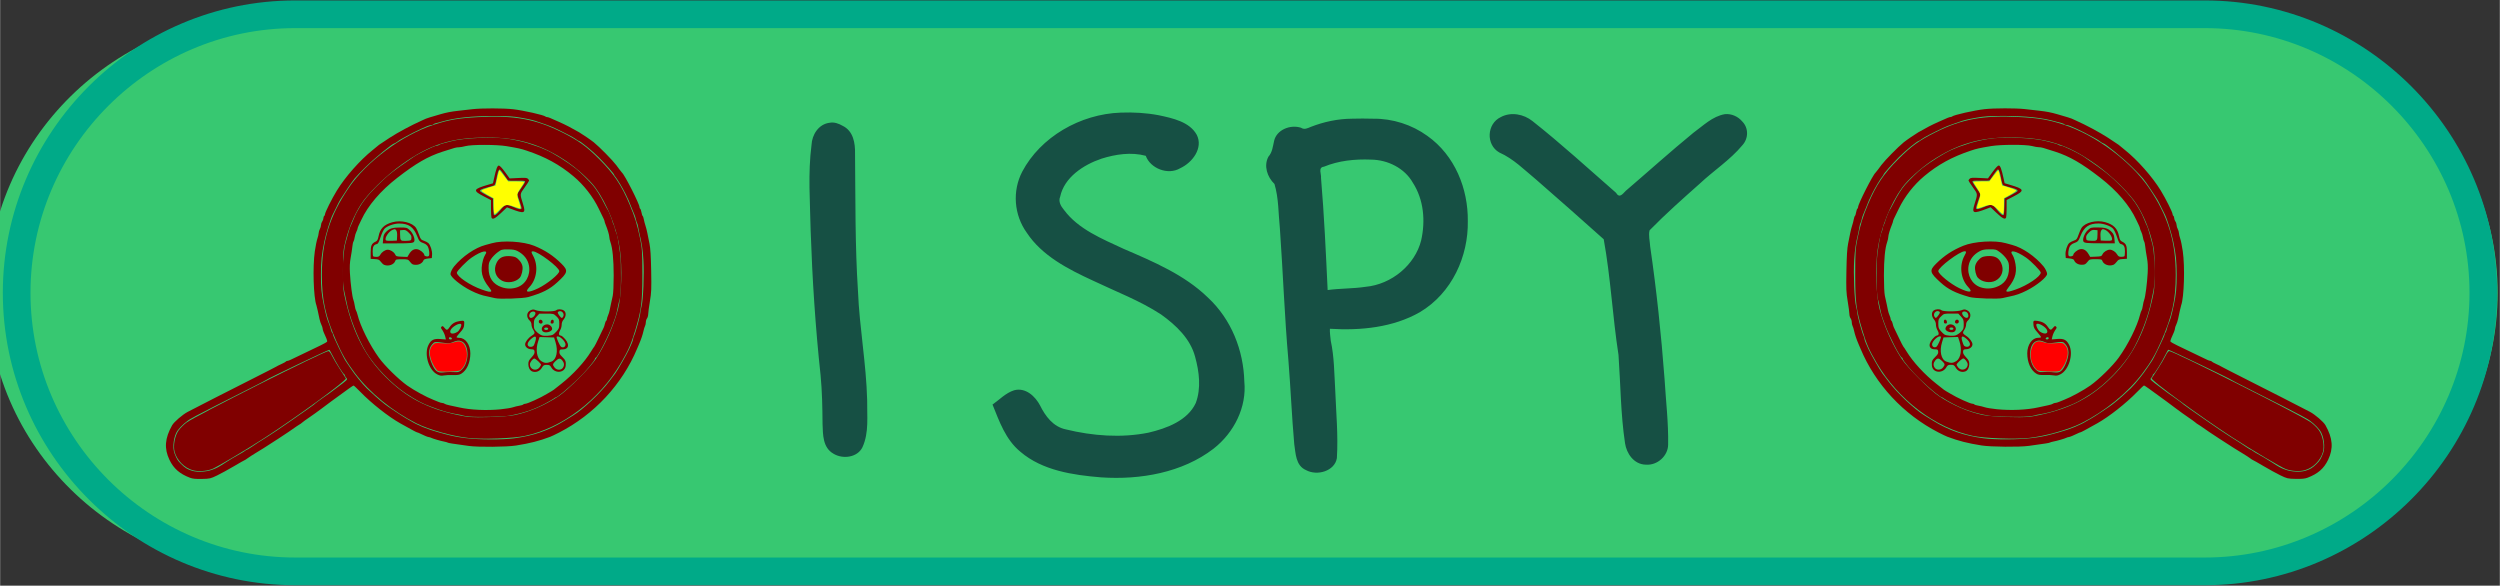
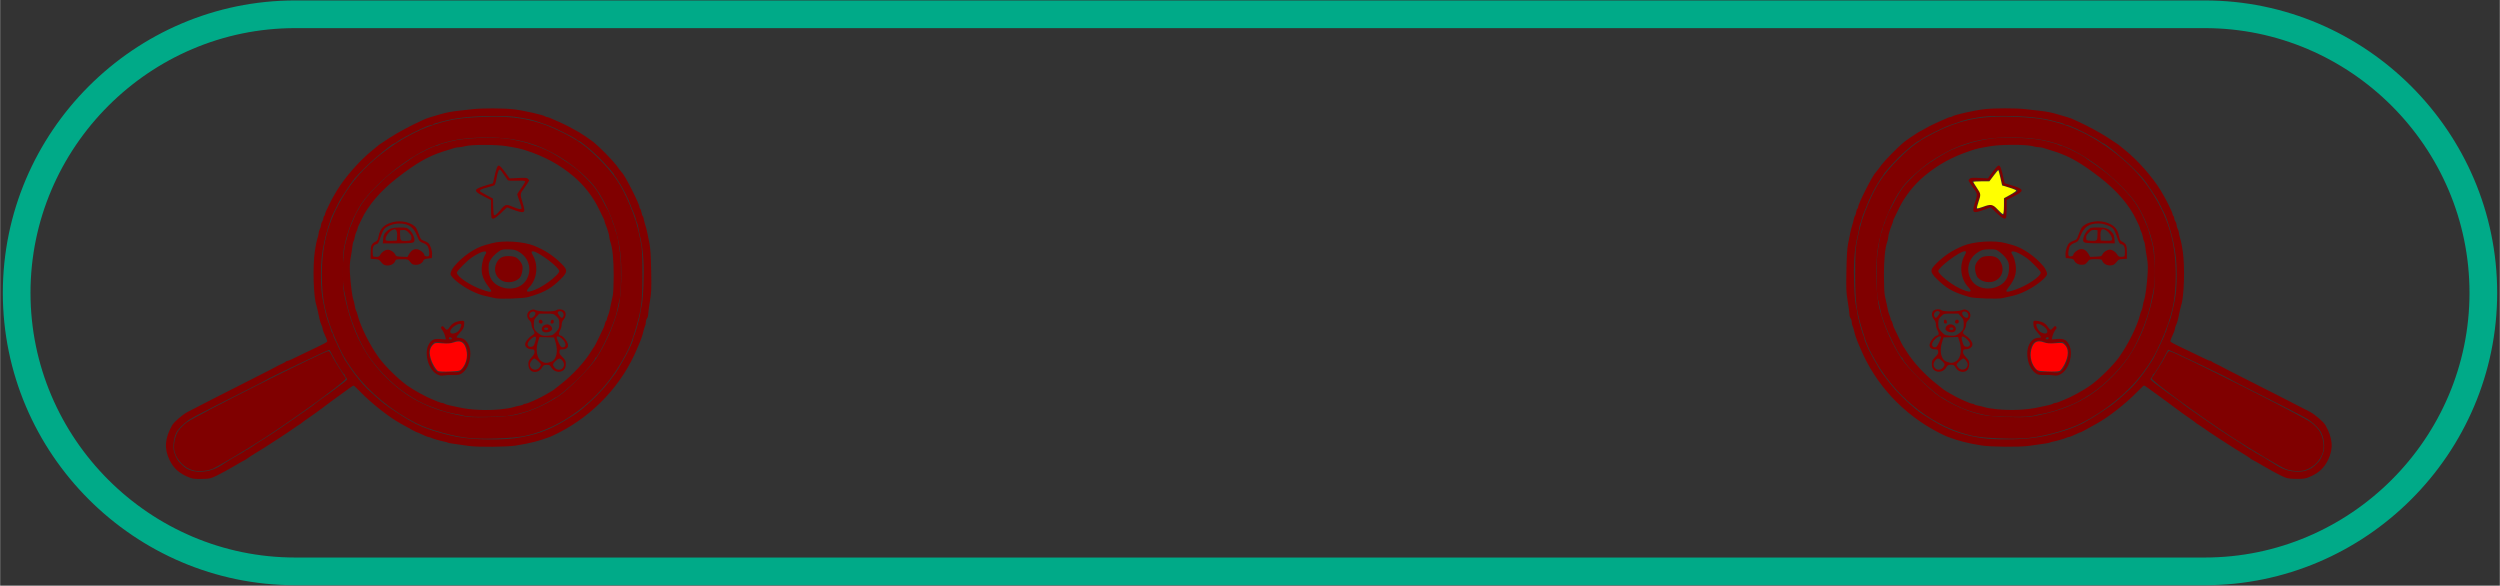
<svg xmlns="http://www.w3.org/2000/svg" xml:space="preserve" width="397" height="93" version="1.1" style="clip-rule:evenodd;fill-rule:evenodd;image-rendering:optimizeQuality;shape-rendering:geometricPrecision;text-rendering:geometricPrecision" viewBox="0 0 3970000 930114" id="svg14">
  <rect x="0" y="0" width="3970000" height="930114" fill="#333333" stroke="none" />
  <defs id="defs4">
    <style type="text/css" id="style1">
   
    .fil2 {fill:#890000}
    .fil0 {fill:#ED1C24}
    .fil1 {fill:#C1272D;fill-rule:nonzero}
   
  </style>
  </defs>
  <g id="Layer_x0020_1">
-     <path class="fil0" d="M 430226.33,22686 H 3516355.9 c 247578.1,0 450147.7,199070 450147.7,442371 v 0 c 0,243304 -202569.6,442372 -450147.7,442372 H 430226.33 C 182642.1,907429 -19921.364,708361 -19921.364,465057 v 0 c 0,-243301 202563.464,-442371 450147.694,-442371 z" id="path5" style="fill:#37c871;stroke-width:1.009" />
    <path class="fil1" d="m 468593,709 h 3032814 c 127715,0 243812,52237 327961,136386 84150,84150 136387,200247 136387,327962 0,127715 -52237,243812 -136387,327962 -84149,84150 -200246,136386 -327961,136386 H 468593 C 340878,929405 224781,877169 140632,793019 56482,708869 4245,592772 4245,465057 4245,337342 56482,221245 140632,137095 224781,52946 340878,709 468593,709 Z M 3501407,44663 H 468593 C 353007,44663 247909,91965 171705,168169 95501,244373 48199,349471 48199,465057 c 0,115587 47302,220684 123506,296888 76204,76204 181302,123507 296888,123507 h 3032814 c 115586,0 220684,-47303 296888,-123507 76204,-76204 123506,-181301 123506,-296888 0,-115586 -47302,-220684 -123506,-296888 C 3722091,91965 3616993,44663 3501407,44663 Z" id="path6" style="fill:#00aa88" />
-     <path id="text14" style="font-size:53.333px;line-height:1.25;font-family:Mifont2;-inkscape-font-specification:Mifont2;white-space:pre;fill:#165044;stroke-width:1.36433e+06" d="m 1779805.9,178849.43 c -64837.6,2207.17 -127632.4,39057.9 -156517.1,93728.61 -16002.8,30719.75 -13221.4,68774.83 7231.3,97099.38 24033.6,36423.17 65303.9,57718.67 105138.3,76046.2 36280.2,17358.29 74579.9,31736.15 108090.4,53709.91 24029.9,17120.77 46615.2,38817.73 54051.5,67134.09 6552.6,23736.11 9872.9,49912.52 1070.8,73507.31 -12932.2,27797 -45784.5,40194.61 -75125.4,47081.33 -43216,8688.52 -88611.9,5178.27 -131127.4,-5179.4 -20464.8,-4182.22 -32818.5,-21381.36 -41072.7,-38064.38 -7447.9,-14207.11 -22804.6,-29037.42 -41224.8,-24071.47 -13505.6,4345.21 -23087,14866.75 -34272.5,22675.14 10889.1,26811.29 20690.7,55760.32 44587.8,75219.16 34551.3,29451.66 83010.2,36799.66 127901.5,40409.98 62396.9,4243.27 129109.4,-7529.63 178483.2,-45486.07 32938,-25735.91 52959.6,-66317.08 48950,-106730.1 -1247.6,-49062.26 -20280.5,-98519.74 -57881.4,-133403.19 -36893.1,-35901.95 -86066.3,-56773.26 -133630.8,-77232.91 -34464.1,-16046.53 -72117.6,-31172.21 -94852.9,-61842.94 -5105.7,-6073.85 -9354.4,-13438.42 -6065.1,-21232.03 6448,-30287.86 36481.8,-50412.54 65776,-60283.91 22324.4,-7001.4 47098.3,-10719.74 70119.3,-4495.93 7176.9,19932.25 35155.7,31313.26 54700.9,19740.98 19761.4,-9139.59 36697.1,-32218.11 26386.6,-52908.65 -11346.4,-20841.29 -38300.4,-26558.52 -60675.1,-31290.49 -19720,-3741.97 -39959.8,-4863.96 -60042.4,-4130.62 z m 959330.8,2464.69 c -19826,3475.54 -34417.9,18357.16 -49844.2,29482.37 -36648.4,29996.81 -71732.2,61652.33 -107639.3,92400.68 -5206.3,5304.39 -9885.8,12148.93 -15404.5,2931.17 -43900.4,-38248.15 -86766.1,-77646.51 -132635.8,-113828.76 -13730.6,-11031.3 -34191.6,-15072.01 -50344.9,-6314.29 -22347.6,10579.53 -23809.8,43920.92 -2428.4,56147.97 22705.7,10045.98 39954.9,27785.89 58604.5,43115.59 36090.7,31274.22 71708.5,63019.68 107325.7,94766.16 11087.9,60841.76 13981.2,122739.41 23482.3,183757.65 3316.6,46703.31 3341.3,93730.67 10364.7,140125.99 2320.5,16100.26 13909.6,33715.66 32995.8,34083.12 18655.1,1436.6 35259.5,-14241.45 35449.1,-31571.49 663.4,-35104.11 -3650.5,-70165.02 -5729.4,-105208.29 -5281.3,-70160.01 -12636.4,-140181.01 -22802.6,-209868.09 -412.1,-8395.91 -3012.2,-17683.31 -876,-25614.11 25516.9,-26101.27 52694.2,-50099.96 79656,-74071.52 22094.6,-20730.86 48355.7,-37682.22 67636.3,-60930.24 9834.2,-10740.82 10197.5,-27398.73 -246.1,-37878.56 -6485,-7754.06 -17001.7,-12611.79 -27563.2,-11525.35 z m -592096.3,7206.27 c -22579.2,122.95 -44682.5,4889.64 -65490.9,12980.71 -5342,2213.31 -10131.4,4909.49 -15529,1363.45 -17265.3,-5500.84 -38875.2,3411.53 -42751.8,20936.11 -2017.6,8785.54 -2732,17979.37 -9062.6,25116.36 -7707.4,14443.8 -1862.1,32171.52 9663.4,43284.63 6830.5,22808.44 6124.8,46956.47 8574.4,70413.38 4916.9,69617.91 7448.2,140497.3 13531.2,209340.59 3576.6,44400.69 5351,88913.31 9287.9,133281 2299.5,14660.72 2079.8,34191.13 18726,41406.77 17869.9,9728.62 45628.5,1451.1 48992.9,-19036.78 2243.5,-36181.82 -1250.3,-72512.91 -2662.9,-108707.93 -1530.4,-25926.59 -1514.3,-52145.17 -7044.6,-77628.76 -597.8,-6226.73 -1740.9,-13581.48 -1357.8,-19101.02 48662.1,3100.78 100366.8,-2040.36 142759.8,-26291.44 51415.5,-30495.77 77272.9,-89212.7 76250.3,-144903.39 557.7,-50774.68 -20188.3,-104006.28 -64413.1,-135265.49 -24416.6,-17634.86 -54876.6,-27525.07 -85756.2,-27165.1 -11243.7,-333.64 -22472.5,-331.1 -33717,-23.09 z m -829425.6,6408.19 c -17965.9,2048.37 -28240.8,19317.37 -28963.7,35018.65 -5922.7,45258.76 -2274.5,90955.9 -1415.9,136394.26 2578.2,76663.2 7557,153272.02 15763.9,229590.97 2502,25946.32 2917.8,50919.02 3124.8,77333.62 660.3,16708.81 60.8,37608.18 17524.3,47415.92 14996,9002.99 37925.8,5811.47 45813.5,-10304.75 10801.4,-23478.49 7089.1,-49920.16 7513,-74816.33 -1426.1,-57926.77 -12231.3,-115178.08 -14579.4,-173068.76 -4734.5,-72400.11 -3913,-145388.86 -4663.3,-218461.72 378.8,-16343.93 -2562,-36088.37 -19880.6,-44307.35 -5898.3,-3447.13 -13272,-6121.84 -20236.6,-4794.51 z m 859417.1,58565.72 c 27079.5,243.1 53695,13865.73 66510.3,36577.65 17593.2,27140.28 20255.1,61144.55 13285.8,91718.32 -9601.5,38440.8 -46441.6,69950.4 -88641,73760.03 -19824.1,2993.18 -40022.2,2367.45 -59875.4,5095.27 -2791.6,-59474.98 -5525.4,-118974.62 -10539.6,-178326.14 865.2,-5424.21 -5242.4,-16512.46 4696.9,-17579.03 23325,-9640.64 49294.5,-12274.82 74563,-11246.1 z" />
    <path style="fill:#800000;stroke-width:1.256" d="m 301520.62,758773.02 c -16341.8,-6200.29 -25914.92,-14536.03 -32568.38,-28358.78 -8681.98,-18037.1 -7439.52,-34390.33 4175.3,-54955.14 3052.72,-5405.09 16518.15,-16999.54 24781.45,-21338.16 15808.16,-8300.06 65446.61,-33637.85 102621.5,-52382.84 20810.98,-10493.68 38121.94,-19369.06 38468.8,-19723.25 346.85,-354.19 3752.29,-2056.8 7567.64,-3783.78 3815.33,-1726.98 7126.17,-3565.65 7357.41,-4085.95 231.23,-520.29 1178.49,-945.97 2105.02,-945.97 926.52,0 3291.41,-811.16 5255.29,-1802.49 1963.9,-991.46 8962.66,-4341.64 15552.8,-7444.8 28374.8,-13361.26 41611.21,-19985.35 42361.93,-21200.07 441.6,-714.54 -48.94,-3095.38 -1090.08,-5290.88 -3951.75,-8333.1 -5956.49,-13611.04 -5964.01,-15701.38 -4.27,-1190.36 -834.2,-3748.85 -1844.3,-5685.28 -1010.09,-1936.55 -2408.15,-6193.38 -3106.79,-9459.63 -698.65,-3266.24 -1926.19,-9060.2 -2727.89,-12875.51 -801.7,-3815.44 -1774,-7788.44 -2160.67,-8829.02 -4660.77,-12542.19 -6110.89,-61221.78 -2554.92,-85766.51 1155.77,-7977.53 2991.93,-17058.71 4080.34,-20180.34 1088.42,-3121.63 2007.31,-7094.63 2041.99,-8828.9 34.67,-1734.27 874.18,-4572.07 1865.56,-6306.33 991.4,-1734.27 1822.63,-4605.49 1847.22,-6380.59 24.58,-1775.1 878.01,-4329.2 1896.49,-5675.73 1018.48,-1346.53 1869.85,-3691.8 1891.91,-5211.72 22.07,-1519.92 607.68,-3114.22 1301.39,-3542.92 693.69,-428.82 1261.26,-1658.75 1261.26,-2733.26 0,-2890.95 10866.87,-24645.37 18707.7,-37451.15 13398.89,-21883.08 36837.83,-48423.16 56968.64,-64505.87 5202.73,-4156.44 9743.32,-7883.3 10090.17,-8281.84 346.85,-398.42 7928.34,-5432.97 16847.76,-11187.76 13829.48,-8922.76 34257.49,-19874.23 51260.93,-27481.01 2427.95,-1086.19 5265.81,-2367.51 6306.36,-2847.4 1725.56,-795.8 6713.35,-2328.06 22702.91,-6974.41 9943.29,-2889.39 17088.49,-4278.86 28874.43,-5615 6317.44,-716.2 16516.85,-1869.75 22665.35,-2563.44 14717.41,-1660.49 48850.27,-1608.85 64231.64,97.17 16055.01,1780.73 49120.38,9237.74 51496.23,11613.58 496.08,496.09 1689.8,901.97 2652.86,901.97 1624.83,0 3888.19,916.43 19270.31,7802.8 10467.42,4686.17 19009.34,9104.76 31571,16331.15 4822.98,2774.6 19186.62,12611.74 23294.28,15953.5 9062.5,7372.55 30002.6,28655.93 35636.8,36220.59 517,694.44 2612.8,3532.24 4657.3,6306.46 2044.4,2774.1 4064.6,5327.69 4489.3,5674.6 4293.9,3506.98 27739.65,49711.13 27739.65,54666.16 0,1068.23 518.3,2262.48 1151.6,2653.86 633.3,391.38 1534.1,2976.01 2001.7,5743.58 467.5,2767.44 1304,5312.36 1858.7,5655.12 554.7,342.88 1387.6,2758.01 1850.8,5367.02 463.3,2609 1609,7013.96 2546,9788.81 936.9,2774.85 2317.2,8166.75 3067.6,11982.06 750.2,3815.44 2289.6,11477.6 3420.8,17027.18 1458.2,7153.81 2232.9,19633.54 2662.1,42883.25 539.3,29211.03 317,34515.22 -2034.8,48558.98 -1452.2,8671.34 -2660.6,17752.4 -2685.5,20180.35 -24.8,2427.95 -878.5,5516.16 -1897,6862.81 -1018.5,1346.53 -1851.7,4079.79 -1851.7,6073.89 0,1994.1 -583.3,4715.43 -1296.1,6047.26 -712.7,1331.95 -1804.5,4841.95 -2426,7800.12 -1188,5654.37 -3918.2,13739.19 -7140.4,21144.29 -1056.5,2427.95 -2394.1,5549.58 -2972.6,6936.94 -23695.05,56835.04 -68172.45,104673.82 -123994.21,133365.31 -5703.62,2931.53 -12072.9,5967.6 -14153.94,6746.72 -17885.77,6696.21 -31918.8,10272.67 -54234.72,13822.12 -14711.48,2339.87 -60012.23,2734.52 -75045.7,653.85 -27350.96,-3785.66 -32267.52,-4564.53 -33423.7,-5295.02 -693.71,-438.25 -3247.78,-1165.35 -5675.72,-1615.79 -5733.2,-1063.7 -17678.47,-4529.09 -20478.57,-5940.96 -1204.56,-607.36 -2821.5,-1104.29 -3593.2,-1104.29 -1492.75,0 -8285.09,-2755 -14183.93,-5752.87 -1963.9,-998.12 -4023.22,-1814.8 -4576.28,-1814.8 -896.01,0 -8137.83,-3876.63 -26736.71,-14312.51 -18847.15,-10575.23 -45738.94,-31751.68 -63335.57,-49875.1 -5461.62,-5625.1 -10378.55,-10227.44 -10926.53,-10227.44 -863.98,0 -8414.03,5361.49 -35571.63,25260.14 -3287.62,2408.85 -10382.29,7711.04 -15765.9,11782.41 -5383.62,4071.5 -14045.19,10281.09 -19247.94,13799 -5202.76,3517.92 -10213.27,7143.13 -11134.48,8056.18 -921.23,912.94 -2871.98,2300.42 -4335.02,3083.44 -1463.04,783.01 -3263.39,1937.06 -4000.79,2564.52 -737.39,627.6 -6732.64,4773.86 -13322.79,9214 -10145.96,6836.05 -18174.88,12063.73 -39748.73,25880.82 -1624.71,1040.59 -7109.52,4399.81 -12188.49,7464.9 -5078.96,3065.22 -10990.77,6896.24 -13137.34,8513.65 -2146.58,1617.3 -4217.46,2940.58 -4601.97,2940.58 -384.5,0 -7911.29,4269.27 -16726.2,9487.27 -8814.91,5218.01 -20933.33,11858.68 -26929.84,14756.91 -10459.83,5055.55 -11440.7,5280.96 -24146.08,5546.82 -9962.4,208.57 -14649.5,-256.31 -18919.1,-1876.25 z m 34685,-12538.41 c 7759.66,-2760.78 9996.33,-3965.21 22702.89,-12225.43 5549.59,-3607.75 14063.18,-8698.48 18919.08,-11312.88 4855.9,-2614.41 9724.95,-5536.64 10820.13,-6494.05 1095.18,-957.28 2417.92,-1740.55 2939.43,-1740.55 521.53,0 4072.57,-2128.41 7891.24,-4729.75 8528.88,-5810.17 9634.12,-6524.58 25766.95,-16656.53 7131.16,-4478.59 21798.57,-14345.18 32594.25,-21925.67 10795.68,-7580.62 24169.07,-16915.86 29718.68,-20744.87 5549.59,-3829 10373.96,-7300.43 10720.8,-7714.17 1053.58,-1256.7 10341.16,-8216.38 17027.18,-12759.3 3468.5,-2356.83 6873.93,-4723.47 7567.63,-5259.47 693.7,-535.87 5801.86,-4361.11 11351.45,-8500.46 18222.22,-13591.81 17981.65,-13340.4 15443.82,-16144.65 -1210.25,-1337.23 -2200.47,-3048.88 -2200.47,-3803.63 0,-754.74 -425.67,-1561.38 -945.95,-1792.56 -2296.48,-1020.74 -12650.74,-17862.47 -20225.6,-32898.18 -1660.04,-3295.15 -3235.75,-5991.1 -3501.59,-5991.1 -2022.63,0 -98647.16,46158.92 -100192.79,47863.54 -346.85,382.46 -8576.65,4684.27 -18288.44,9559.51 -44471.37,22324.22 -92130.51,46597.17 -92703.5,47214.09 -346.85,373.54 -3753.57,2260.84 -7570.49,4194 -7018.69,3554.73 -16613.74,11864.71 -21996.06,19050.05 -6372.03,8506.62 -8934,27170.69 -5061.9,36876.08 3601.02,9026.03 4917.85,11168.26 10009.18,16283.24 6633.21,6664.04 10572.56,9060.08 18620.15,11325.44 8081.27,2274.79 21571.58,1537.26 30593.93,-1672.7 z m 479706.57,-50034.04 c 31204.29,-4115.6 55971.66,-12758.29 80928.87,-28240.42 5896.48,-3657.76 11829.4,-7319.78 13184.22,-8137.85 15673.87,-9462.9 43821.77,-36015.17 57333.87,-54083.81 4305.1,-5756.89 8518.7,-11318.41 9363.4,-12358.99 3129.5,-3854.77 18809.8,-31194.83 22063,-38468.75 930.6,-2081.04 2779.55,-6211.22 4108.45,-9177.93 1329.1,-2966.84 2416.4,-6238.11 2416.4,-7269.52 0,-1031.29 490.7,-2860.8 1090.5,-4065.35 2748.5,-5520.18 10261,-32979.85 10261,-37505.68 0,-1442.77 888.9,-6006.04 1975.4,-10140.49 2710.5,-10314.89 4368.5,-51570.04 2974.5,-74015.25 -1017.9,-16388.53 -2572.1,-26631.68 -6464.6,-42602.19 -760.9,-3121.63 -1649.9,-7662.16 -1975.7,-10090.11 -325.8,-2427.95 -1027.2,-4982.04 -1558.5,-5675.72 -531.5,-693.69 -1351.8,-3247.78 -1823.1,-5675.73 -471.3,-2427.95 -1628.9,-6117.24 -2572.6,-8198.29 -943.6,-2081.17 -2924.2,-6905.53 -4401.4,-10720.84 -4312.85,-11139.62 -4472.75,-11506.5 -9618.65,-22058.85 -4483.8,-9194.4 -13533.8,-24270.32 -16822.5,-28023.44 -734.2,-837.92 -1334.9,-1875.99 -1334.9,-2306.83 0,-1354.94 -12784.8,-15807.55 -24594.7,-27803.3 -9641.18,-9792.72 -29227.98,-25754.44 -31603.79,-25754.44 -399.8,0 -2533.74,-1349.28 -4741.94,-2998.43 -3743.57,-2795.71 -17419.44,-9934.84 -33654.93,-17568.59 -3815.31,-1793.95 -10432.62,-4415.97 -14705.09,-5826.7 -4272.45,-1410.73 -9096.83,-3071.34 -10720.8,-3690.22 -7056.92,-2689.34 -12726.98,-4069.64 -27547.5,-6706.11 -13131.11,-2335.94 -20403.14,-2804.66 -43513.9,-2804.66 -34845.17,0 -61085.01,2796.65 -81982.67,8737.79 -4162.21,1183.31 -8853.07,2434.66 -10424.14,2780.8 -1571.08,346.12 -3165.39,1129.14 -3542.94,1740.01 -377.54,610.87 -1844.19,1110.67 -3259.24,1110.67 -1415.05,0 -4645.09,912.74 -7177.88,2028.32 -2532.78,1115.58 -6307.79,2755.1 -8388.88,3643.37 -5475.89,2337.25 -22065.59,10760.26 -26486.72,13447.96 -2081.1,1265.17 -4635.17,2689.07 -5675.72,3164.23 -1040.56,475.17 -3648.2,2182.77 -5794.78,3794.67 -2146.57,1611.91 -4319.12,2930.67 -4827.89,2930.67 -3022.31,0 -32145.8,23845.39 -45799.85,37499.53 -18534.49,18534.53 -18166.44,18094.65 -29920.96,35760.73 -11562.11,17376.85 -11135.86,16661.3 -16466.17,27641.6 -2525.66,5202.68 -5336.37,10878.4 -6246.04,12612.67 -3074.11,5860.68 -10684.09,30518.61 -13187.53,42730.34 -4227.07,20619.73 -5230.7,30380.02 -5337.32,51905.14 -102.78,20748.64 930.84,31882.47 4504.29,48518.9 3838.38,17869.87 5015.78,22029.07 8927.49,31536.82 857.36,2083.94 1962.03,5624.72 2454.86,7868.6 492.81,2243.75 1419.93,4403.33 2060.26,4799.1 640.34,395.78 1164.23,1753.75 1164.23,3017.73 0,2178.79 17956.37,39376.27 20389.76,42238.44 631.7,743.06 3920.47,5607.76 7308.37,10810.43 6148.97,9442.92 18705.41,25003.7 25952.76,32162.54 6424,6345.41 22775.52,20849.02 25960.56,23026.69 1651.04,1128.91 3285.67,2419.65 3632.51,2868.45 853.82,1104.79 30413.61,20738.46 32793.08,21781.31 1040.55,455.96 4162.2,2237.09 6936.99,3958.17 11161.04,6922.37 26991.99,13421.94 44144.54,18124.05 2774.79,760.65 8166.73,2237.85 11982.08,3282.58 20405.63,5587.9 40707.07,7925.51 70711.43,8141.87 14437.22,104.16 28833.57,-545.92 37550.51,-1695.69 z m -69929.91,-34616.62 c -5624.83,-543.03 -10808.64,-1346.9 -11519.59,-1786.28 -710.96,-439.38 -3487.27,-1103.03 -6169.6,-1474.81 -8444.07,-1170.25 -23643.67,-4927.39 -30733.02,-7596.83 -2427.95,-914.31 -8671.25,-3198.4 -13873.99,-5075.9 -12896.88,-4653.99 -22027.27,-9490.79 -39054.26,-20688.83 -22763.43,-14970.76 -50080.64,-43346.25 -63795.31,-66266.77 -13133.85,-21949.79 -26961.28,-57794.08 -30896.14,-80090.78 -550.9,-3121.63 -1565.7,-7945.99 -2255.14,-10720.84 -3448.24,-13878.41 -4503.68,-32220.21 -3034.88,-52741.17 803.57,-11226.94 2250.36,-23250.47 3215.09,-26718.88 964.74,-3468.53 3059.94,-11130.82 4656.03,-17027.18 1596.08,-5896.48 3318.45,-11288.37 3827.47,-11982.18 509.02,-693.68 2501.83,-5234.21 4428.47,-10090.11 1926.63,-4855.9 4528.87,-10531.63 5782.75,-12612.67 1253.87,-2081.17 3227.9,-5486.63 4386.72,-7567.68 4981.7,-8946.5 14082.38,-20293.3 25508.24,-31803.82 18458.58,-18595.34 25415.55,-24159.5 60113.61,-48078.14 8080.13,-5569.93 33259.07,-17839.97 36639.95,-17855.05 1422.08,-6.4 3124.8,-546.67 3783.81,-1200.53 659.02,-653.97 3468.5,-1739.67 6243.3,-2412.74 2774.8,-673.08 8450.53,-2174.9 12612.72,-3337.41 20023.95,-5592.53 68872.72,-7585.17 92401.21,-3769.23 11668.47,1892.43 28961.77,6079.87 33726,8166.45 1387.4,607.61 4792.84,1760.9 7567.64,2562.76 2774.79,801.86 6747.8,2206.32 8828.91,3120.88 2081.09,914.56 6054.1,2598.32 8828.94,3741.56 9962.58,4104.54 34101.22,19238.26 47279.29,29641.73 5738.8,4530.61 18816.98,17324.96 26068.79,25503.01 5941.56,6700.49 12324.96,16884.95 19621.76,31306.02 2281.4,4509.12 4503.9,8482.12 4938.9,8828.89 1023.4,816.19 7407.4,16810.7 7407.4,18558.66 0,733.39 848,2959.05 1884.1,4946.11 1036.4,1986.94 1887.7,4634.14 1892,5882.54 4.3,1248.4 799.2,3802.5 1766.5,5675.72 1946.7,3769.21 3624,12540.55 6560.7,34307.03 2171.6,16095.66 1678,66132.21 -714.6,72424.98 -705.4,1855.76 -1810.7,6326.31 -2455.9,9934.43 -1370.9,7666.06 -3673.4,16849.4 -5123.2,20434.28 -561.1,1387.36 -2008,5360.36 -3215.5,8828.89 -5934.4,17048.16 -24613.8,53595.18 -27396,53601.84 -520.3,1.25 -946,630.1 -946,1397.54 0,2677.47 -16149.7,22015.5 -26747.54,32028.34 -18085.48,17086.99 -33267.45,29639.98 -35847.43,29639.98 -495.41,0 -1796.71,796.96 -2891.95,1771.08 -1095.11,974.24 -7977.9,4915.45 -15294.96,8758.53 -17103.44,8982.81 -34112.17,14604 -56066.19,18529.26 -9018.51,1612.51 -49852.02,2474.31 -61939.1,1307.32 z m 49268.27,-11576.1 c 7662.66,-764.67 16202.38,-2164.6 18977.19,-3111.08 2774.8,-946.48 7469.85,-2098.13 10433.44,-2559.25 2963.61,-461.11 5693.07,-1331.45 6065.49,-1934.04 372.41,-602.59 1759.51,-1095.61 3082.43,-1095.61 3580.61,0 24971.61,-9727.88 34653.33,-15759.06 2774.85,-1728.61 5871.35,-3536 6881.16,-4016.59 1009.8,-480.59 2712.53,-1578.97 3783.77,-2440.89 1071.24,-861.92 6477.09,-5123.77 12012.72,-9470.69 18681.54,-14669.84 37295.1,-34916.27 47398.9,-51556.72 2316.63,-3815.31 4580.57,-7220.77 5031.17,-7567.68 450.6,-346.77 3784.9,-6873.87 7409.5,-14504.62 3624.6,-7630.62 7043.4,-14743.97 7597.2,-15807.3 553.8,-1063.32 1406.7,-3752.74 1895.1,-5976.51 488.5,-2223.78 1412,-4367.15 2052.3,-4762.8 640.4,-395.78 1164.2,-1593.55 1164.2,-2661.77 0,-1068.23 803.7,-3730.63 1785.9,-5916.59 982.3,-2185.96 2079.8,-5677.11 2438.9,-7758.28 359.2,-2081.04 1294.1,-6621.7 2077.9,-10090.11 783.6,-3468.53 2098.4,-9428.09 2921.5,-13243.4 876.8,-4064.34 1491,-17383.13 1482.8,-32162.41 -13.8,-25363.67 -1759.5,-43367.86 -5140.5,-53015.58 -980.4,-2797.97 -1782.6,-6411.12 -1782.6,-8029.04 0,-3007.55 -2888.7,-12749.37 -5891.2,-19867.49 -922.1,-2185.84 -1676.5,-4552.09 -1676.5,-5258.09 0,-706.12 -817.9,-2890.57 -1817.7,-4854.51 -999.9,-1963.95 -4263.3,-8659.91 -7252.4,-14879.92 -9287.89,-19327.98 -23797.16,-37937.02 -40444.02,-51871.59 -21968.01,-18388.79 -44522.88,-30733.33 -74045.58,-40525.92 -9787.85,-3246.64 -12831.88,-3927.38 -32207.39,-7203.43 -15408.46,-2605.23 -55366.78,-2655.49 -64955.51,-81.8 -3815.35,1024.13 -8599.42,1868.71 -10631.27,1876.88 -4206.19,17.08 -5962.2,490.14 -25945.62,6989.71 -23432.79,7621.45 -42170.77,18439.42 -71892.52,41505.56 -26597.87,20641.84 -46665.97,44136.68 -57182.02,66946.26 -1274.18,2763.8 -3118.79,6631.75 -4099.14,8595.7 -980.34,1963.82 -1785.93,4234.21 -1790.2,5045.12 -4.29,810.9 -860.94,3110.19 -1903.7,5109.7 -1042.75,1999.5 -2251.88,5972.49 -2686.95,8828.89 -435.08,2856.52 -1300.76,5842.96 -1923.74,6636.65 -622.98,793.7 -1429.13,4482.86 -1791.44,8198.29 -362.29,3715.3 -1544.94,11549.72 -2628.1,17409.76 -1425.93,7714.56 -1758.27,14501.48 -1204.36,24594.86 906.74,16522.72 3670.43,37891.66 5473.16,42318.73 706.2,1734.27 1698.25,5991.1 2204.57,9459.63 506.32,3468.41 1405.32,6896.23 1997.77,7617.31 592.46,720.94 1624.4,3558.87 2293.22,6306.33 4490.85,18448.34 19236.66,48174.63 34073.68,68689.7 9340.97,12915.59 31191.41,34380.15 44933.16,44139.57 10506.31,7461.63 30769.63,18555.64 41052.18,22475.61 2394.49,912.93 6217.48,2473.68 8495.53,3468.53 2278.07,994.86 5144.31,1808.78 6369.44,1808.78 1225.12,0 2766.68,523.94 3425.7,1164.34 659.02,640.29 4036.07,1743.19 7504.57,2450.69 3468.49,707.63 10563.16,2235.09 15765.9,3394.66 18294.89,4077.03 43576,5204.94 66158.68,2951.51 z m -101204.6,-55461.62 c -13342.1,-6754.13 -20934.65,-31913.63 -13971.51,-46297.51 4054.38,-8375.19 8594.74,-10696.47 19166.49,-9798.74 l 8617.87,731.88 -886.81,-4117.62 c -865.79,-4019.98 -2841.12,-8215.24 -5931.11,-12596.58 -1211.92,-1718.31 -1188.89,-2509.24 110.17,-3783.78 1337.81,-1312.48 2182.69,-939.57 4555.96,2010.81 3461.23,4302.94 4635.07,4077.28 8489.14,-1631.61 3621.33,-5364.13 8735.69,-8271.79 16379.49,-9312.25 6630.72,-902.5 6987.33,-515.9 6288.01,6817.2 -370.1,3880.9 -1866.42,6534.51 -6613.35,11728.39 -3374.25,3691.93 -5772.04,7075.65 -5328.42,7519.3 443.63,443.65 2469.04,806.64 4500.92,806.64 9600.83,0 17326.88,10975.15 17326.88,24613.45 0,14408.5 -5522.4,26840.75 -14335.4,32272.22 -3135.98,1932.78 -5908.24,2375.05 -13412.59,2140.22 -5202.74,-162.83 -11729.83,138.34 -14504.63,669.31 -4001.48,765.55 -6163.35,399.17 -10451.11,-1771.33 z m 19910.66,-3755.01 c 2427.95,4.65 6743.48,110.7 9590.06,235.84 4211.61,185.07 5983.45,-507.73 9512.84,-3719.32 12131.1,-11039.1 12340.81,-39281.16 334,-44978.75 -4468.48,-2120.37 -8254.81,-1761.4 -15460.18,1465.89 -2867.46,1284.34 -6103.96,1640.04 -10090.18,1109.07 -18531.7,-2468.54 -17566.1,-2546.69 -21576.54,1746.45 -6587.85,7052.28 -6634.74,17922.02 -139.11,32247.72 4821.32,10633.27 8897.59,13650.99 17092.17,12654.01 3477.37,-423.05 8308.99,-765.55 10736.94,-760.91 z m 3469.09,-53223.01 c -794.64,-2386.49 -4730.37,-2725.85 -4730.37,-407.72 0,1170 1078.38,1984.3 2627.65,1984.3 1541.24,0 2410.61,-651.84 2102.72,-1576.58 z m 8933.65,-10588.92 c 3269.56,-2115.85 7047.26,-9919.11 5788.23,-11956.3 -1979.33,-3202.68 -14799.14,3965.08 -16874.14,9434.49 -2214.78,5837.94 3834.85,7213.99 11085.91,2521.81 z m 118769.55,62995.62 c -3680.66,-1328.68 -6250.04,-6011.95 -6278.31,-11443.55 -23.78,-4568.8 753.23,-6236.1 5108.1,-10960.57 3926.58,-4259.84 5040.44,-6406.72 4729.78,-9116.12 -364.69,-3180.3 -919.33,-3563.89 -5405.27,-3738.67 -5237.19,-204.04 -9510.39,-3724.72 -9501.03,-7827.88 8.38,-3677.86 4819.84,-10095.01 10039.76,-13390.16 5780.53,-3649.08 6077.7,-4819.96 2568.25,-10119.01 -1378.27,-2081.17 -2509.67,-5540.53 -2514.24,-7687.54 -5.04,-2367.89 -1057.65,-4848.86 -2675.59,-6306.33 -6095.92,-5491.16 -5349.39,-13714.95 1521.06,-16756.04 3301.55,-1461.37 4532.19,-1432.6 8494.6,199.27 5831.59,2401.69 29529.65,2375.56 31940.26,-35.18 2183.57,-2183.57 8772.73,-1973.74 12142.88,386.86 3914.45,2741.68 3752.12,9327.95 -350.04,14203.07 -2132.56,2534.37 -3153.17,5273.17 -3153.17,8461.39 0,2592.79 -1141.85,6561.77 -2537.51,8819.97 -2567.66,4154.68 -2278.68,8174.04 587.64,8174.04 860.16,0 2664.28,993.21 4009.18,2207.19 10947.38,9881.79 10607.01,19865.1 -677.22,19865.1 -4056.05,0 -4578.98,382.21 -4948.75,3618.31 -327.68,2866.57 654.86,4644.81 4729.75,8560.39 4981.79,4786.92 5844.09,7030.42 5257.21,13677.38 -1022.5,11577.48 -16935.34,13313.76 -23073.43,2517.78 -1817.57,-3196.89 -2915.7,-3779 -7127.8,-3779 -4357.63,0 -5305.67,553.34 -7595.17,4433.73 -3402.76,5767.32 -9436.57,8148.91 -15290.94,6035.57 z m 11259.91,-6225.04 c 1437.75,-1827.75 2614.09,-3833.15 2614.09,-4456.47 0,-1858.78 -8594.94,-9878.03 -10587.23,-9878.03 -2511.41,0 -7070.58,6028.29 -7070.58,9348.94 0,8121.89 9976.1,11428.09 15043.72,4985.56 z m 37227.59,520.17 c 2676.22,-3820.84 2464.51,-7570.95 -650.71,-11531.38 -3420.92,-4348.92 -5828.76,-4192.37 -10884.56,708.01 -4872.23,4722.34 -5042.48,5857.03 -1545.05,10303.2 3423.56,4352.44 10207.09,4622.2 13080.32,520.17 z m -18217.03,-9954.29 c 8194.64,-3214.36 11073.4,-16507.39 6660.65,-30756.45 l -2343.64,-7567.68 -11501.47,-361.1 -11501.41,-361.1 -2230.57,6667.44 c -4380.94,13095.27 -2268.93,26915.5 4823.39,31562.58 5324.54,3488.76 8827.05,3666.42 16093.05,816.31 z M 847389.3,548783.46 c 594.98,-792.18 1792.41,-3922.36 2660.97,-6955.91 2249.94,-7858.04 288.68,-9320.92 -5849.8,-4363.12 -6057.53,4892.46 -8139.3,10076.91 -4975.29,12390.53 2418.6,1768.44 6426.1,1242.49 8164.12,-1071.5 z m 50482.92,-1139.59 c 633,-5505.73 -10809.3,-15958.2 -13988.85,-12778.77 -988.94,989.07 5015.97,14603.88 7017.73,15910.83 3094.87,2020.86 6557.5,465.13 6971.12,-3132.06 z m -19807.94,-16142.9 c 1118.87,-598.82 3814.81,-3116.6 5991.1,-5595.18 3456.85,-3937.19 3956.79,-5425.82 3956.79,-11782.92 0,-6681.51 -366.51,-7631.5 -4484.5,-11622.84 -4438.51,-4301.94 -4601.34,-4346.54 -15862.83,-4346.54 h -11378.32 l -4317.53,4711.28 c -3909.55,4266 -4317.54,5424.06 -4317.54,12255.34 0,6942.72 352.52,7896.61 4422.52,11966.61 2432.39,2432.47 6263.51,4975.63 8513.59,5651.72 4307.75,1294.26 14032.31,605.73 17476.72,-1237.47 z m -16286.59,-5221.14 c -4163.21,-4163.22 228.55,-11099.16 7027.87,-11099.16 3872.48,0 7855.15,3613.78 7855.15,7127.54 0,4641.3 -11219.41,7635.28 -14883.02,3971.62 z m 8576.69,-4162.22 c 0,-1177.16 -1191.23,-1891.82 -3153.17,-1891.82 -1962.02,0 -3153.23,714.66 -3153.23,1891.82 0,1177.29 1191.21,1891.95 3153.23,1891.95 1961.94,0 3153.17,-714.66 3153.17,-1891.95 z m -14711.72,-10174.92 c -417.19,-1087.2 -153.74,-2581.48 585.44,-3320.65 1961.84,-1961.81 5297.35,-239.6 5297.35,2735.28 0,3110.57 -4733.06,3581.48 -5882.79,585.37 z m 18723.04,-848.22 c 598.19,-4192.25 4817.57,-4560.64 4817.57,-420.78 0,2441.26 -647.07,3245.76 -2610.26,3245.76 -1982.54,0 -2513.38,-679.48 -2207.31,-2824.98 z M 847651.45,502568 c 1387.4,-1387.49 2522.54,-3657.76 2522.54,-5045.12 0,-3948.49 -7171.28,-3511.13 -9021.75,550.2 -2844.53,6243.01 1645.62,9348.43 6499.21,4494.92 z m 46618.18,91.34 c 2347.03,-4385.48 -2248.16,-9895.61 -6796.73,-8150.16 -2659.51,1020.48 -2501.45,2415.01 776.48,6848.61 3234.34,4374.68 4257.21,4595.82 6020.25,1301.55 z M 785849.12,473496.57 c -2427.95,-663.41 -7536.11,-1813.05 -11351.46,-2554.85 -9839.43,-1912.81 -16982.38,-4425.07 -27092.37,-9528.36 -15855.75,-8003.79 -32187.41,-21352.36 -32187.41,-26308.01 0,-2586.64 2756.88,-8364.89 5675.72,-11896.12 13181.75,-15946.9 33494.83,-29857.09 49820.25,-34116.43 3121.64,-814.43 7662.22,-2053.53 10090.17,-2753.49 17185.66,-4955.29 50313.5,-2961.56 67478.06,4060.82 17317.56,7085.07 30199.34,15561.16 43130.02,28379.01 11137.86,11040.98 10445.68,14077.05 -6793.46,29794.39 -12058.95,10994.37 -23375.13,16723.87 -45796.1,23187.01 -8211.8,2367.14 -46117.33,3609.38 -52973.42,1736.03 z m -5897.1,-10857.8 c 456.31,-456.22 -1030.42,-3152.29 -3303.87,-5990.97 -11820.81,-14760.05 -14401.51,-26174.71 -9830,-43478.55 802.68,-3038.21 2291.37,-6711.92 3308.2,-8163.61 6428.64,-9178.19 -5370.12,-6859.04 -21474.33,4221.02 -7848.49,5399.93 -23343.97,21211.13 -23343.97,23819.75 0,6069.62 21120.8,20347.71 39730.07,26858.21 10337.36,3616.67 13459.16,4188.98 14913.9,2734.15 z m 74744.1,-4857.16 c 14039.84,-6752.87 33316.05,-22462.04 33316.05,-27150.96 0,-6045.5 -33870.26,-31487.07 -41918.63,-31487.07 -2832.59,0 -2804.57,1415.64 131.47,6642.94 8903.59,15852.15 6401.28,37601.04 -5789.08,50315.86 -8388.7,8749.61 -2003.04,9501.47 14260.19,1679.23 z m -33890.78,-1373.66 c 13745.42,-4590.54 21869.18,-19260.89 19085.32,-34465.47 -1822.49,-9953.79 -8008.67,-17875.28 -18095.28,-23171.31 -3861.92,-2027.77 -7418.49,-2664.41 -15165.29,-2714.92 -9767.21,-63.45 -10346.84,100.52 -16619,4703.24 -3574.35,2622.95 -8243.31,7402.71 -10375.48,10621.71 -3409.86,5148.02 -3876.67,6925.64 -3876.67,14762.57 0,15122.79 6982.69,25237.15 20695.58,29977.46 8058.76,2785.78 16567.91,2885.92 24350.82,286.72 z m -23881.72,-10663.43 c -10254.8,-5415.01 -13880.06,-17355.61 -8570.68,-28229.49 3738.94,-7657.64 9203,-10803.77 18763.17,-10803.77 4440.72,0 9422.91,804.37 11438.47,1846.59 5170.88,2673.96 9945.64,8876.64 10948.58,14222.8 1017.49,5423.69 -1226.59,15003.56 -4314.42,18418.19 -6343.1,7014.34 -19563.44,9140.49 -28265.12,4545.68 z M 609901.66,420647.84 c -1387.4,-571.43 -3794.52,-2775.86 -5349.15,-4898.87 -2440.98,-3333.46 -3731.5,-3912.05 -9459.54,-4241.62 l -6632.93,-381.58 v -10276.06 c 0,-11065.11 1342.39,-13940.98 8028.93,-17200.57 2452.7,-1195.63 3447.96,-3066.35 4526.27,-8507.37 2409.86,-12159.85 8700.29,-18502.37 22024.85,-22206.87 13962.24,-3881.9 31876.62,528.09 37594.38,9254.46 1124.76,1716.55 3230.48,6563.78 4679.38,10771.35 2386.58,6930.79 3099.75,7811.43 7581.8,9363.13 2721.08,942.08 5911.82,2585.63 7090.52,3652.35 3353.77,3035.19 6414.04,12473.84 5983.25,18454 l -391.44,5434.24 -6229.39,715.04 c -3642.33,418.14 -6469.7,1435.99 -6808.01,2450.94 -1491.58,4474.69 -6415.33,7554.86 -12076.93,7554.86 -4978.84,0 -6113.7,-544.42 -9201.56,-4414.38 -3475.91,-4356.34 -3649.8,-4414.51 -13212.13,-4414.51 -8539.48,0 -9783.67,295.51 -10480.04,2489.64 -1908.55,6013.33 -10793.95,9232.71 -17668.26,6401.82 z m -5971.91,-16350.08 c 2419.4,-4215.62 7644.69,-7676.74 11589.55,-7676.74 4282.91,0 9857.42,3463.39 11666.36,7248.17 1552.04,3247.15 2242.76,3496.55 10636.35,3840.19 l 8976.51,367.38 2580.56,-4373.67 c 3665.87,-6213.24 8095.16,-8809.05 13349.08,-7823.37 4394.69,824.35 10867.73,6163.86 10867.73,8964.47 0,2080.29 5133.7,3363.74 7060.05,1764.92 1814.26,-1505.72 942.89,-10326.82 -1498.59,-15170.79 -912.27,-1809.9 -3530.05,-3985.18 -5817.29,-4833.91 -7198.7,-2671.19 -7682.83,-3191.86 -11283.93,-12135.97 -5692.58,-14138.87 -13453.18,-19446.21 -28458.31,-19462.29 -8016.43,-8.54 -19069.66,3937.82 -23127.73,8257.46 -1650.12,1756.51 -4512.61,7852.01 -6361.07,13545.71 -2445.86,7533.88 -4003.39,10473.57 -5721.09,10797.74 -4952.51,934.91 -6774.71,4033.93 -6774.71,11521.82 0,3939.07 378.37,7540.29 840.84,8002.78 462.46,462.5 2759.15,840.82 5103.75,840.82 3385.03,0 4697.23,-756.76 6371.94,-3674.72 z m 4345.22,-24731.81 c 455.47,-5492.28 1355.12,-7791.83 4255.32,-10876.14 5419.68,-5763.8 10369.13,-7384.36 22552.67,-7384.36 10466.61,0 10886.36,116.22 15513.22,4296.4 4811.07,4346.41 8611.67,13730.4 7127.46,17598.23 -1100.02,2866.58 -4736.62,3295.28 -28113.12,3313.62 l -21913.14,17.21 z m 22175.93,-4387.5 c 239.04,-4496.05 -256.34,-7793.08 -1407.47,-9367.27 -1599.51,-2187.47 -2177.51,-2263.11 -5806.08,-760.15 -6186.95,2562.76 -12976.11,12935.07 -10786.04,16478.61 481.2,778.62 4296.74,1174.53 9225.64,957.29 l 8405.06,-370.53 z m 22720.77,2952.39 c 308.71,-3181.31 -541.09,-4913.57 -4210.66,-8583.13 -3873.05,-3872.98 -5325.09,-4536.76 -9215.67,-4212.6 l -4618.24,384.85 47.37,6306.33 c 77.6,10331.98 604.18,10899.51 9711.17,10466.04 7851.73,-373.67 7901.6,-399.92 8286.03,-4361.49 z m 127136.66,-32694.38 c -421.07,-1097.38 -768.32,-7766.32 -771.68,-14819.99 l -6.09,-12824.88 -10714.64,-5546.44 c -18728.63,-9694.83 -18051.28,-11723.86 6312.38,-18909.71 l 7567.64,-2231.94 1624.1,-7466.91 c 3350.48,-15404.11 5327.74,-20710.32 7717.33,-20710.32 1395.63,0 5150.47,3958.55 9710.41,10237.24 l 7434.88,10237.24 13556.37,-689.91 c 11040.03,-561.88 13907.98,-338.36 15450.58,1204.3 1041.82,1041.84 1894.21,2361.61 1894.21,2932.79 0,571.3 -3170.93,5458.24 -7046.5,10860.06 -7852.65,10944.87 -7743.91,9844.1 -2606.88,26389.93 4692.52,15114.12 2590.4,15913.6 -19586.6,7448.82 l -5906.45,-2254.43 -9547.94,9069.5 c -9459.19,8985.32 -13602.12,10928.78 -15081.12,7074.65 z m 13664.1,-11239.25 c 8264.42,-10085.59 9218.03,-10360.88 20142.09,-5813.19 9769.72,4067.23 12739.62,4669.57 13885.02,2816.32 372.52,-602.84 -1012.91,-5727.24 -3078.75,-11387.76 -2065.83,-5660.53 -3756.06,-10716.83 -3756.06,-11236.24 0,-519.29 2837.86,-4886.05 6306.37,-9703.88 3468.5,-4817.7 6306.36,-9529.86 6306.36,-10471.32 0,-1357.71 -2751.04,-1631.36 -13306.27,-1323.28 -8046.44,234.95 -13655.32,-118.48 -14189.31,-893.83 -9639.06,-13997.9 -11894.26,-16951.42 -12943.35,-16951.42 -1747.11,0 -3520.56,5180.44 -5274.13,15406.49 -926.94,5405.6 -2243.11,9137.73 -3435.53,9741.95 -1063.11,538.64 -5905.94,2005.16 -10761.84,3259.09 -9173.36,2368.52 -12332.8,3964.07 -11686.94,5901.63 208.55,625.59 4909.93,3549.2 10447.51,6496.94 l 10068.34,5359.48 336.33,11917.48 c 184.99,6554.61 602.25,12651.49 927.25,13548.47 893.16,2465.26 4494.78,67.22 10012.91,-6666.93 z" id="path134" />
    <path style="fill:#800000;stroke-width:4092.14" d="m 306087.16,746872.82 c -13433.21,-3695.88 -25202.43,-15570.16 -28973.9,-29232.57 -2614.38,-9470.77 275.63,-25318.85 6167.42,-33820.73 2511.13,-3623.57 8226.67,-9352.36 12701.19,-12730.65 13730.89,-10366.92 218615.34,-113500.08 225479.34,-113500.08 1078.32,0 3634.73,3469.72 5680.9,7710.48 2046.18,4240.76 7553.81,13554.19 12239.18,20696.52 4685.37,7142.33 9035.63,13886.23 9667.24,14986.43 1734.86,3021.88 -76106.94,60011.9 -128056.65,93753.63 -29611.7,19233.03 -78444.26,48190.15 -85037.49,50426.21 -9797.51,3322.76 -21559.43,3996.49 -29867.23,1710.76 z" id="path135" />
    <path style="fill:#800000;stroke-width:4092.14" d="m 743779.46,695573.57 c -24950.89,-2622.75 -62712.97,-13223.38 -82545.54,-23172.27 -37968.5,-19046.72 -74276.44,-48621.08 -97437.6,-79367.1 -13554.96,-17993.95 -20476.19,-29908.06 -30001.26,-51643.75 -17145.48,-39125.06 -22886.92,-65378.67 -22874.49,-104596.9 17,-53778.91 12340.07,-93820.72 42546.25,-138247.74 28863.68,-42452.51 84688.48,-83871.72 135456.75,-100502.18 23689.36,-7760.05 39494.27,-10462.67 70517.4,-12058.36 57807.69,-2973.39 91089.1,3141.38 133826.93,24587.88 25163.26,12627.32 37554.08,21583.21 57821.9,41792.78 23487.42,23419.92 35710.28,41615.41 48557.94,72285.48 8477.36,20237.25 11780.66,30923.58 16558.46,53567.48 3352.8,15890.31 3767.5,22233.59 3767.5,57625.63 0,44440.85 -1516.9,56226.1 -11480.4,89189.46 -6637.6,21960.23 -10409.5,30524.36 -22754.96,51665.46 -34095.64,58387.51 -92885.55,102977.88 -152439.17,115620.5 -18464.67,3919.86 -66554.2,5667.68 -89519.71,3253.63 z m 73511.97,-36368.32 c 23395.45,-5001.05 47433.85,-15345.08 69575.22,-29939.11 14642.59,-9651.34 49831.81,-44851.76 59484.03,-59502.92 14733.7,-22364.41 28011.72,-52266.02 34959.69,-78727.97 5573.92,-21228.72 7005.41,-66256.59 3016.53,-94885.3 -4616.01,-33129.7 -20391.5,-72801.24 -39132.67,-98409.21 -8889.62,-12146.82 -29708.03,-30940.3 -47099.24,-42518.1 -38902.34,-25898.34 -75955.78,-36926.84 -123851.52,-36862.87 -57492.58,77.01 -91232.93,10678.12 -136546.77,42903.53 -25045.75,17811.53 -54515.78,46792.6 -65282.89,64199.74 -10288.11,16632.73 -18023.14,34902.51 -23366.55,55190.73 -4121.33,15648.15 -4497.16,19570.4 -4588.43,47886.09 -92.01,28433.7 260.83,32362.84 4514.46,50320.97 12140.51,51255.39 31714.28,88352.67 63199.31,119778.8 32595.83,32534.84 65718.77,49994.32 114743.05,60482.33 17090.99,3656.36 21352.05,3943.3 48757.89,3283.4 17974.25,-432.85 34682.25,-1717.52 41617.89,-3200.11 z" id="path136" />
    <path style="fill:#ff0000;stroke-width:4092.14" d="m 695417.15,589242.3 c -1837.74,-892.81 -5490.6,-5925.03 -8117.47,-11182.76 -6243.23,-12495.96 -6542.09,-23376.41 -811.6,-29548.01 3770.11,-4060.32 4535.78,-4222.53 15615.8,-3308.22 8354.79,689.39 13620.79,266.54 18612.28,-1494.52 9380.29,-3309.57 14872.88,-1040.13 18317.31,7568.37 4384.25,10957.31 2479.02,24187.09 -4799.13,33324.6 -3512.49,4409.85 -4486.17,4680.9 -19586.02,5452.17 -9095.76,464.56 -17318.45,117.62 -19231.14,-811.6 z" id="path137" />
-     <path style="fill:#ffff00;stroke-width:4092.14" d="m 783770.57,327492.11 -19.01,-12580.25 -9720.28,-5339.21 c -5346.15,-2936.58 -9720.28,-5969.9 -9720.28,-6740.74 0,-770.79 5039.64,-2932.26 11199.19,-4803.17 l 11199.21,-3401.64 2709.21,-12177.41 c 1490.06,-6697.57 3000.96,-12177.39 3357.53,-12177.39 356.54,0 3681.61,4017.55 7388.96,8927.92 l 6740.64,8927.9 h 12791.03 c 7035.06,0 12791.03,394.05 12791.03,875.71 0,481.66 -2556.63,4672.04 -5681.4,9312.06 -6600.53,9801.22 -6701.04,10689.25 -2569.19,22698.68 1711.72,4975.19 2721.35,9436.66 2243.63,9914.38 -477.76,477.76 -4617.45,-556.27 -9199.43,-2297.82 -12590.33,-4785.37 -15731.23,-4234.3 -23577.08,4136.6 -3765.56,4017.56 -7536.72,7304.66 -8380.35,7304.66 -843.61,0 -1542.56,-5661.11 -1553.15,-12580.24 z" id="path138" />
    <path style="clip-rule:evenodd;fill:#800000;fill-rule:evenodd;stroke-width:1.256;image-rendering:optimizeQuality;shape-rendering:geometricPrecision;text-rendering:geometricPrecision" d="m 3664663.5,758672.73 c 16341.8,-6200.29 25914.9,-14536.03 32568.4,-28358.78 8681.9,-18037.1 7439.5,-34390.33 -4175.3,-54955.14 -3052.8,-5405.09 -16518.2,-16999.54 -24781.5,-21338.16 -15808.1,-8300.06 -65446.6,-33637.85 -102621.5,-52382.84 -20811,-10493.68 -38121.9,-19369.06 -38468.8,-19723.25 -346.8,-354.19 -3752.3,-2056.8 -7567.6,-3783.78 -3815.4,-1726.98 -7126.2,-3565.65 -7357.4,-4085.95 -231.3,-520.29 -1178.5,-945.97 -2105.1,-945.97 -926.5,0 -3291.4,-811.16 -5255.2,-1802.49 -1963.9,-991.46 -8962.7,-4341.64 -15552.8,-7444.8 -28374.9,-13361.26 -41611.3,-19985.35 -42362,-21200.07 -441.6,-714.54 49,-3095.38 1090.1,-5290.88 3951.8,-8333.1 5956.5,-13611.04 5964,-15701.38 4.3,-1190.36 834.2,-3748.85 1844.3,-5685.28 1010.1,-1936.55 2408.2,-6193.38 3106.8,-9459.63 698.7,-3266.24 1926.2,-9060.2 2727.9,-12875.51 801.7,-3815.44 1774,-7788.44 2160.7,-8829.02 4660.7,-12542.19 6110.8,-61221.78 2554.9,-85766.51 -1155.8,-7977.53 -2991.9,-17058.71 -4080.4,-20180.34 -1088.4,-3121.63 -2007.3,-7094.63 -2041.9,-8828.9 -34.7,-1734.27 -874.2,-4572.07 -1865.6,-6306.33 -991.4,-1734.27 -1822.6,-4605.49 -1847.2,-6380.59 -24.6,-1775.1 -878,-4329.2 -1896.5,-5675.73 -1018.5,-1346.53 -1869.9,-3691.8 -1891.9,-5211.72 -22.1,-1519.92 -607.7,-3114.22 -1301.4,-3542.92 -693.7,-428.82 -1261.3,-1658.75 -1261.3,-2733.26 0,-2890.95 -10866.9,-24645.37 -18707.7,-37451.15 -13398.9,-21883.08 -36837.8,-48423.16 -56968.6,-64505.87 -5202.7,-4156.44 -9743.3,-7883.3 -10090.2,-8281.84 -346.8,-398.42 -7928.3,-5432.97 -16847.7,-11187.76 -13829.5,-8922.76 -34257.5,-19874.23 -51261,-27481.01 -2427.9,-1086.19 -5265.8,-2367.51 -6306.3,-2847.4 -1725.6,-795.8 -6713.4,-2328.06 -22703,-6974.41 -9943.2,-2889.39 -17088.4,-4278.86 -28874.4,-5615 -6317.4,-716.2 -16516.8,-1869.75 -22665.3,-2563.44 -14717.4,-1660.49 -48850.3,-1608.85 -64231.7,97.17 -16055,1780.73 -49120.3,9237.74 -51496.2,11613.58 -496.1,496.09 -1689.8,901.97 -2652.9,901.97 -1624.8,0 -3888.2,916.43 -19270.3,7802.8 -10467.4,4686.17 -19009.3,9104.76 -31571,16331.15 -4822.9,2774.6 -19186.6,12611.74 -23294.3,15953.5 -9062.5,7372.55 -30002.6,28655.93 -35636.8,36220.59 -517,694.44 -2612.8,3532.24 -4657.3,6306.46 -2044.4,2774.1 -4064.6,5327.69 -4489.3,5674.6 -4293.9,3506.98 -27739.6,49711.13 -27739.6,54666.16 0,1068.23 -518.3,2262.48 -1151.6,2653.86 -633.3,391.38 -1534.1,2976.01 -2001.7,5743.58 -467.5,2767.44 -1304,5312.36 -1858.7,5655.12 -554.7,342.88 -1387.6,2758.01 -1850.8,5367.02 -463.3,2609 -1609,7013.96 -2546,9788.81 -936.9,2774.85 -2317.2,8166.75 -3067.6,11982.06 -750.2,3815.44 -2289.6,11477.6 -3420.8,17027.18 -1458.2,7153.81 -2232.9,19633.54 -2662.1,42883.25 -539.3,29211.03 -317,34515.22 2034.8,48558.98 1452.2,8671.34 2660.6,17752.4 2685.5,20180.35 24.8,2427.95 878.5,5516.16 1897,6862.81 1018.5,1346.53 1851.7,4079.79 1851.7,6073.89 0,1994.1 583.3,4715.43 1296.1,6047.26 712.7,1331.95 1804.5,4841.95 2426,7800.12 1188,5654.37 3918.2,13739.19 7140.4,21144.29 1056.5,2427.95 2394.1,5549.58 2972.6,6936.94 23695,56835.04 68172.4,104673.82 123994.2,133365.31 5703.6,2931.53 12072.9,5967.6 14153.9,6746.72 17885.8,6696.21 31918.8,10272.67 54234.8,13822.12 14711.4,2339.87 60012.2,2734.52 75045.7,653.85 27350.9,-3785.66 32267.5,-4564.53 33423.7,-5295.02 693.7,-438.25 3247.7,-1165.35 5675.7,-1615.79 5733.2,-1063.7 17678.5,-4529.09 20478.6,-5940.96 1204.5,-607.36 2821.5,-1104.29 3593.2,-1104.29 1492.7,0 8285,-2755 14183.9,-5752.87 1963.9,-998.12 4023.2,-1814.8 4576.3,-1814.8 896,0 8137.8,-3876.63 26736.7,-14312.51 18847.1,-10575.23 45738.9,-31751.68 63335.5,-49875.1 5461.7,-5625.1 10378.6,-10227.44 10926.6,-10227.44 864,0 8414,5361.49 35571.6,25260.14 3287.6,2408.85 10382.3,7711.04 15765.9,11782.41 5383.6,4071.5 14045.2,10281.09 19247.9,13799 5202.8,3517.92 10213.3,7143.13 11134.5,8056.18 921.3,912.94 2872,2300.42 4335,3083.44 1463.1,783.01 3263.4,1937.06 4000.8,2564.52 737.4,627.6 6732.7,4773.86 13322.8,9214 10146,6836.05 18174.9,12063.73 39748.8,25880.82 1624.7,1040.59 7109.5,4399.81 12188.4,7464.9 5079,3065.22 10990.8,6896.24 13137.4,8513.65 2146.6,1617.3 4217.4,2940.58 4602,2940.58 384.5,0 7911.2,4269.27 16726.2,9487.27 8814.9,5218.01 20933.3,11858.68 26929.8,14756.91 10459.8,5055.55 11440.7,5280.96 24146.1,5546.82 9962.4,208.57 14649.5,-256.31 18919.1,-1876.25 z m -34685,-12538.41 c -7759.7,-2760.78 -9996.4,-3965.21 -22702.9,-12225.43 -5549.6,-3607.75 -14063.2,-8698.48 -18919.1,-11312.88 -4855.9,-2614.41 -9724.9,-5536.64 -10820.1,-6494.05 -1095.2,-957.28 -2417.9,-1740.55 -2939.4,-1740.55 -521.6,0 -4072.6,-2128.41 -7891.3,-4729.75 -8528.9,-5810.17 -9634.1,-6524.58 -25766.9,-16656.53 -7131.2,-4478.59 -21798.6,-14345.18 -32594.3,-21925.67 -10795.7,-7580.62 -24169.1,-16915.86 -29718.7,-20744.87 -5549.6,-3829 -10373.9,-7300.43 -10720.8,-7714.17 -1053.5,-1256.7 -10341.1,-8216.38 -17027.2,-12759.3 -3468.5,-2356.83 -6873.9,-4723.47 -7567.6,-5259.47 -693.7,-535.87 -5801.8,-4361.11 -11351.4,-8500.46 -18222.2,-13591.81 -17981.7,-13340.4 -15443.8,-16144.65 1210.2,-1337.23 2200.4,-3048.88 2200.4,-3803.63 0,-754.74 425.7,-1561.38 946,-1792.56 2296.4,-1020.74 12650.7,-17862.47 20225.6,-32898.18 1660,-3295.15 3235.7,-5991.1 3501.6,-5991.1 2022.6,0 98647.1,46158.92 100192.7,47863.54 346.9,382.46 8576.7,4684.27 18288.5,9559.51 44471.4,22324.22 92130.5,46597.17 92703.5,47214.09 346.8,373.54 3753.6,2260.84 7570.5,4194 7018.7,3554.73 16613.7,11864.71 21996,19050.05 6372.1,8506.62 8934,27170.69 5061.9,36876.08 -3601,9026.03 -4917.8,11168.26 -10009.1,16283.24 -6633.3,6664.04 -10572.6,9060.08 -18620.2,11325.44 -8081.3,2274.79 -21571.6,1537.26 -30593.9,-1672.7 z m -479706.6,-50034.04 c -31204.3,-4115.6 -55971.7,-12758.29 -80928.9,-28240.42 -5896.4,-3657.76 -11829.4,-7319.78 -13184.2,-8137.85 -15673.8,-9462.9 -43821.7,-36015.17 -57333.8,-54083.81 -4305.2,-5756.89 -8518.8,-11318.41 -9363.4,-12358.99 -3129.5,-3854.77 -18809.9,-31194.83 -22063,-38468.75 -930.6,-2081.04 -2779.6,-6211.22 -4108.5,-9177.93 -1329.1,-2966.84 -2416.4,-6238.11 -2416.4,-7269.52 0,-1031.29 -490.7,-2860.8 -1090.5,-4065.35 -2748.5,-5520.18 -10261,-32979.85 -10261,-37505.68 0,-1442.77 -888.9,-6006.04 -1975.4,-10140.49 -2710.5,-10314.89 -4368.5,-51570.04 -2974.5,-74015.25 1017.9,-16388.53 2572.1,-26631.68 6464.6,-42602.19 760.9,-3121.63 1649.9,-7662.16 1975.7,-10090.11 325.8,-2427.95 1027.2,-4982.04 1558.5,-5675.72 531.5,-693.69 1351.8,-3247.78 1823.1,-5675.73 471.3,-2427.95 1628.9,-6117.24 2572.6,-8198.29 943.6,-2081.17 2924.2,-6905.53 4401.4,-10720.84 4312.8,-11139.62 4472.8,-11506.5 9618.6,-22058.85 4483.9,-9194.4 13533.9,-24270.32 16822.5,-28023.44 734.2,-837.92 1334.9,-1875.99 1334.9,-2306.83 0,-1354.94 12784.9,-15807.55 24594.8,-27803.3 9641.1,-9792.72 29227.9,-25754.44 31603.7,-25754.44 399.8,0 2533.8,-1349.28 4742,-2998.43 3743.5,-2795.71 17419.4,-9934.84 33654.9,-17568.59 3815.3,-1793.95 10432.6,-4415.97 14705.1,-5826.7 4272.4,-1410.73 9096.8,-3071.34 10720.8,-3690.22 7056.9,-2689.34 12727,-4069.64 27547.5,-6706.11 13131.1,-2335.94 20403.1,-2804.66 43513.9,-2804.66 34845.2,0 61085,2796.65 81982.7,8737.79 4162.2,1183.31 8853,2434.66 10424.1,2780.8 1571.1,346.12 3165.4,1129.14 3543,1740.01 377.5,610.87 1844.1,1110.67 3259.2,1110.67 1415,0 4645.1,912.74 7177.9,2028.32 2532.8,1115.58 6307.8,2755.1 8388.9,3643.37 5475.8,2337.25 22065.5,10760.26 26486.7,13447.96 2081.1,1265.17 4635.1,2689.07 5675.7,3164.23 1040.6,475.17 3648.2,2182.77 5794.8,3794.67 2146.5,1611.91 4319.1,2930.67 4827.9,2930.67 3022.3,0 32145.8,23845.39 45799.8,37499.53 18534.5,18534.53 18166.4,18094.65 29921,35760.73 11562.1,17376.85 11135.8,16661.3 16466.1,27641.6 2525.7,5202.68 5336.4,10878.4 6246.1,12612.67 3074.1,5860.68 10684.1,30518.61 13187.5,42730.34 4227.1,20619.73 5230.7,30380.02 5337.3,51905.14 102.8,20748.64 -930.8,31882.47 -4504.3,48518.9 -3838.3,17869.87 -5015.7,22029.07 -8927.5,31536.82 -857.3,2083.94 -1962,5624.72 -2454.8,7868.6 -492.8,2243.75 -1419.9,4403.33 -2060.3,4799.1 -640.3,395.78 -1164.2,1753.75 -1164.2,3017.73 0,2178.79 -17956.4,39376.27 -20389.8,42238.44 -631.7,743.06 -3920.4,5607.76 -7308.3,10810.43 -6149,9442.92 -18705.4,25003.7 -25952.8,32162.54 -6424,6345.41 -22775.5,20849.02 -25960.5,23026.69 -1651.1,1128.91 -3285.7,2419.65 -3632.6,2868.45 -853.8,1104.79 -30413.6,20738.46 -32793,21781.31 -1040.6,455.96 -4162.2,2237.09 -6937,3958.17 -11161.1,6922.37 -26992,13421.94 -44144.6,18124.05 -2774.8,760.65 -8166.7,2237.85 -11982.1,3282.58 -20405.6,5587.9 -40707,7925.51 -70711.4,8141.87 -14437.2,104.16 -28833.6,-545.92 -37550.5,-1695.69 z m 69929.9,-34616.62 c 5624.9,-543.03 10808.7,-1346.9 11519.6,-1786.28 711,-439.38 3487.3,-1103.03 6169.6,-1474.81 8444.1,-1170.25 23643.7,-4927.39 30733,-7596.83 2428,-914.31 8671.3,-3198.4 13874,-5075.9 12896.9,-4653.99 22027.3,-9490.79 39054.3,-20688.83 22763.4,-14970.76 50080.6,-43346.25 63795.3,-66266.77 13133.8,-21949.79 26961.3,-57794.08 30896.1,-80090.78 550.9,-3121.63 1565.7,-7945.99 2255.2,-10720.84 3448.2,-13878.41 4503.7,-32220.21 3034.8,-52741.17 -803.5,-11226.94 -2250.3,-23250.47 -3215,-26718.88 -964.8,-3468.53 -3060,-11130.82 -4656.1,-17027.18 -1596,-5896.48 -3318.4,-11288.37 -3827.4,-11982.18 -509.1,-693.68 -2501.9,-5234.21 -4428.5,-10090.11 -1926.6,-4855.9 -4528.9,-10531.63 -5782.8,-12612.67 -1253.8,-2081.17 -3227.9,-5486.63 -4386.7,-7567.68 -4981.7,-8946.5 -14082.4,-20293.3 -25508.2,-31803.82 -18458.6,-18595.34 -25415.6,-24159.5 -60113.6,-48078.14 -8080.2,-5569.93 -33259.1,-17839.97 -36640,-17855.05 -1422.1,-6.4 -3124.8,-546.67 -3783.8,-1200.53 -659,-653.97 -3468.5,-1739.67 -6243.3,-2412.74 -2774.8,-673.08 -8450.5,-2174.9 -12612.7,-3337.41 -20024,-5592.53 -68872.7,-7585.17 -92401.2,-3769.23 -11668.5,1892.43 -28961.8,6079.87 -33726,8166.45 -1387.4,607.61 -4792.9,1760.9 -7567.7,2562.76 -2774.7,801.86 -6747.8,2206.32 -8828.9,3120.88 -2081.1,914.56 -6054.1,2598.32 -8828.9,3741.56 -9962.6,4104.54 -34101.2,19238.26 -47279.3,29641.73 -5738.8,4530.61 -18817,17324.96 -26068.8,25503.01 -5941.6,6700.49 -12325,16884.95 -19621.7,31306.02 -2281.4,4509.12 -4503.9,8482.12 -4938.9,8828.89 -1023.5,816.19 -7407.5,16810.7 -7407.5,18558.66 0,733.39 -848,2959.05 -1884,4946.11 -1036.5,1986.94 -1887.7,4634.14 -1892,5882.54 -4.4,1248.4 -799.2,3802.5 -1766.5,5675.72 -1946.7,3769.21 -3624,12540.55 -6560.7,34307.03 -2171.7,16095.66 -1678,66132.21 714.6,72424.98 705.4,1855.76 1810.6,6326.31 2455.9,9934.43 1370.8,7666.06 3673.3,16849.4 5123.2,20434.28 561,1387.36 2008,5360.36 3215.5,8828.89 5934.4,17048.16 24613.8,53595.18 27396,53601.84 520.3,1.25 946,630.1 946,1397.54 0,2677.47 16149.6,22015.5 26747.5,32028.34 18085.5,17086.99 33267.4,29639.98 35847.4,29639.98 495.4,0 1796.7,796.96 2892,1771.08 1095.1,974.24 7977.9,4915.45 15294.9,8758.53 17103.5,8982.81 34112.2,14604 56066.2,18529.26 9018.5,1612.51 49852,2474.31 61939.1,1307.32 z m -49268.2,-11576.1 c -7662.7,-764.67 -16202.4,-2164.6 -18977.2,-3111.08 -2774.8,-946.48 -7469.9,-2098.13 -10433.5,-2559.25 -2963.6,-461.11 -5693,-1331.45 -6065.5,-1934.04 -372.4,-602.59 -1759.5,-1095.61 -3082.4,-1095.61 -3580.6,0 -24971.6,-9727.88 -34653.3,-15759.06 -2774.9,-1728.61 -5871.4,-3536 -6881.2,-4016.59 -1009.8,-480.59 -2712.5,-1578.97 -3783.8,-2440.89 -1071.2,-861.92 -6477,-5123.77 -12012.7,-9470.69 -18681.5,-14669.84 -37295.1,-34916.27 -47398.9,-51556.72 -2316.6,-3815.31 -4580.5,-7220.77 -5031.1,-7567.68 -450.7,-346.77 -3784.9,-6873.87 -7409.5,-14504.62 -3624.7,-7630.62 -7043.4,-14743.97 -7597.3,-15807.3 -553.7,-1063.32 -1406.6,-3752.74 -1895,-5976.51 -488.5,-2223.78 -1412,-4367.15 -2052.4,-4762.8 -640.3,-395.78 -1164.1,-1593.55 -1164.1,-2661.77 0,-1068.23 -803.7,-3730.63 -1786,-5916.59 -982.2,-2185.96 -2079.7,-5677.11 -2438.9,-7758.28 -359.1,-2081.04 -1294.1,-6621.7 -2077.8,-10090.11 -783.7,-3468.53 -2098.4,-9428.09 -2921.5,-13243.4 -876.8,-4064.34 -1491,-17383.13 -1482.8,-32162.41 13.8,-25363.67 1759.5,-43367.86 5140.5,-53015.58 980.4,-2797.97 1782.5,-6411.12 1782.5,-8029.04 0,-3007.55 2888.8,-12749.37 5891.3,-19867.49 922,-2185.84 1676.5,-4552.09 1676.5,-5258.09 0,-706.12 817.8,-2890.57 1817.6,-4854.51 999.9,-1963.95 4263.4,-8659.91 7252.4,-14879.92 9287.9,-19327.98 23797.2,-37937.02 40444.1,-51871.59 21968,-18388.79 44522.9,-30733.33 74045.5,-40525.92 9787.9,-3246.64 12831.9,-3927.38 32207.4,-7203.43 15408.5,-2605.23 55366.8,-2655.49 64955.5,-81.8 3815.4,1024.13 8599.5,1868.71 10631.3,1876.88 4206.2,17.08 5962.2,490.14 25945.6,6989.71 23432.8,7621.45 42170.8,18439.42 71892.6,41505.56 26597.8,20641.84 46665.9,44136.68 57182,66946.26 1274.2,2763.8 3118.8,6631.75 4099.1,8595.7 980.4,1963.82 1786,4234.21 1790.2,5045.12 4.3,810.9 861,3110.19 1903.7,5109.7 1042.8,1999.5 2251.9,5972.49 2687,8828.89 435,2856.52 1300.7,5842.96 1923.7,6636.65 623,793.7 1429.1,4482.86 1791.4,8198.29 362.3,3715.3 1545,11549.72 2628.1,17409.76 1426,7714.56 1758.3,14501.48 1204.4,24594.86 -906.7,16522.72 -3670.4,37891.66 -5473.2,42318.73 -706.2,1734.27 -1698.2,5991.1 -2204.5,9459.63 -506.3,3468.41 -1405.3,6896.23 -1997.8,7617.31 -592.5,720.94 -1624.4,3558.87 -2293.2,6306.33 -4490.9,18448.34 -19236.7,48174.63 -34073.7,68689.7 -9341,12915.59 -31191.4,34380.15 -44933.2,44139.57 -10506.3,7461.63 -30769.6,18555.64 -41052.1,22475.61 -2394.5,912.93 -6217.5,2473.68 -8495.6,3468.53 -2278,994.86 -5144.3,1808.78 -6369.4,1808.78 -1225.1,0 -2766.7,523.94 -3425.7,1164.34 -659,640.29 -4036.1,1743.19 -7504.6,2450.69 -3468.5,707.63 -10563.1,2235.09 -15765.9,3394.66 -18294.9,4077.03 -43576,5204.94 -66158.6,2951.51 z m 101204.6,-55461.62 c 13342,-6754.13 20934.6,-31913.63 13971.5,-46297.51 -4054.4,-8375.19 -8594.8,-10696.47 -19166.5,-9798.74 l -8617.9,731.88 886.8,-4117.62 c 865.8,-4019.98 2841.1,-8215.24 5931.1,-12596.58 1211.9,-1718.31 1188.9,-2509.24 -110.1,-3783.78 -1337.9,-1312.48 -2182.7,-939.57 -4556,2010.81 -3461.2,4302.94 -4635.1,4077.28 -8489.1,-1631.61 -3621.4,-5364.13 -8735.7,-8271.79 -16379.5,-9312.25 -6630.8,-902.5 -6987.4,-515.9 -6288,6817.2 370.1,3880.9 1866.4,6534.51 6613.3,11728.39 3374.3,3691.93 5772,7075.65 5328.4,7519.3 -443.6,443.65 -2469,806.64 -4500.9,806.64 -9600.8,0 -17326.9,10975.15 -17326.9,24613.45 0,14408.5 5522.4,26840.75 14335.4,32272.22 3136,1932.78 5908.3,2375.05 13412.6,2140.22 5202.8,-162.83 11729.8,138.34 14504.6,669.31 4001.5,765.55 6163.4,399.17 10451.2,-1771.33 z m -19910.7,-3755.01 c -2428,4.65 -6743.5,110.7 -9590.1,235.84 -4211.6,185.07 -5983.4,-507.73 -9512.8,-3719.32 -12131.1,-11039.1 -12340.8,-39281.16 -334,-44978.75 4468.5,-2120.37 8254.8,-1761.4 15460.2,1465.89 2867.4,1284.34 6103.9,1640.04 10090.2,1109.07 18531.7,-2468.54 17566.1,-2546.69 21576.5,1746.45 6587.8,7052.28 6634.7,17922.02 139.1,32247.72 -4821.3,10633.27 -8897.6,13650.99 -17092.2,12654.01 -3477.3,-423.05 -8309,-765.55 -10736.9,-760.91 z m -3469.1,-53223.01 c 794.6,-2386.49 4730.4,-2725.85 4730.4,-407.72 0,1170 -1078.4,1984.3 -2627.7,1984.3 -1541.2,0 -2410.6,-651.84 -2102.7,-1576.58 z M 3239824.7,526879 c -3269.5,-2115.85 -7047.2,-9919.11 -5788.2,-11956.3 1979.3,-3202.68 14799.2,3965.08 16874.2,9434.49 2214.7,5837.94 -3834.9,7213.99 -11086,2521.81 z m -118769.5,62995.62 c 3680.7,-1328.68 6250,-6011.95 6278.3,-11443.55 23.8,-4568.8 -753.2,-6236.1 -5108.1,-10960.57 -3926.6,-4259.84 -5040.4,-6406.72 -4729.8,-9116.12 364.7,-3180.3 919.4,-3563.89 5405.3,-3738.67 5237.2,-204.04 9510.4,-3724.72 9501,-7827.88 -8.3,-3677.86 -4819.8,-10095.01 -10039.7,-13390.16 -5780.6,-3649.08 -6077.7,-4819.96 -2568.3,-10119.01 1378.3,-2081.17 2509.7,-5540.53 2514.3,-7687.54 5,-2367.89 1057.6,-4848.86 2675.5,-6306.33 6096,-5491.16 5349.4,-13714.95 -1521,-16756.04 -3301.6,-1461.37 -4532.2,-1432.6 -8494.6,199.27 -5831.6,2401.69 -29529.7,2375.56 -31940.3,-35.18 -2183.5,-2183.57 -8772.7,-1973.74 -12142.8,386.86 -3914.5,2741.68 -3752.2,9327.95 350,14203.07 2132.6,2534.37 3153.2,5273.17 3153.2,8461.39 0,2592.79 1141.8,6561.77 2537.5,8819.97 2567.6,4154.68 2278.6,8174.04 -587.7,8174.04 -860.1,0 -2664.3,993.21 -4009.2,2207.19 -10947.3,9881.79 -10607,19865.1 677.3,19865.1 4056,0 4578.9,382.21 4948.7,3618.31 327.7,2866.57 -654.8,4644.81 -4729.7,8560.39 -4981.8,4786.92 -5844.1,7030.42 -5257.2,13677.38 1022.5,11577.48 16935.3,13313.76 23073.4,2517.78 1817.6,-3196.89 2915.7,-3779 7127.8,-3779 4357.6,0 5305.7,553.34 7595.2,4433.73 3402.7,5767.32 9436.5,8148.91 15290.9,6035.57 z m -11259.9,-6225.04 c -1437.8,-1827.75 -2614.1,-3833.15 -2614.1,-4456.47 0,-1858.78 8594.9,-9878.03 10587.2,-9878.03 2511.4,0 7070.6,6028.29 7070.6,9348.94 0,8121.89 -9976.1,11428.09 -15043.7,4985.56 z m -37227.6,520.17 c -2676.2,-3820.84 -2464.5,-7570.95 650.7,-11531.38 3420.9,-4348.92 5828.8,-4192.37 10884.6,708.01 4872.2,4722.34 5042.5,5857.03 1545,10303.2 -3423.5,4352.44 -10207.1,4622.2 -13080.3,520.17 z m 18217,-9954.29 c -8194.6,-3214.36 -11073.4,-16507.39 -6660.6,-30756.45 l 2343.6,-7567.68 11501.5,-361.1 11501.4,-361.1 2230.6,6667.44 c 4380.9,13095.27 2268.9,26915.5 -4823.4,31562.58 -5324.6,3488.76 -8827.1,3666.42 -16093.1,816.31 z m 28010.1,-25532.29 c -595,-792.18 -1792.4,-3922.36 -2661,-6955.91 -2249.9,-7858.04 -288.7,-9320.92 5849.8,-4363.12 6057.6,4892.46 8139.3,10076.91 4975.3,12390.53 -2418.6,1768.44 -6426.1,1242.49 -8164.1,-1071.5 z m -50482.9,-1139.59 c -633,-5505.73 10809.3,-15958.2 13988.8,-12778.77 989,989.07 -5015.9,14603.88 -7017.7,15910.83 -3094.9,2020.86 -6557.5,465.13 -6971.1,-3132.06 z m 19807.9,-16142.9 c -1118.8,-598.82 -3814.8,-3116.6 -5991.1,-5595.18 -3456.8,-3937.19 -3956.8,-5425.82 -3956.8,-11782.92 0,-6681.51 366.5,-7631.5 4484.5,-11622.84 4438.5,-4301.94 4601.4,-4346.54 15862.9,-4346.54 h 11378.3 l 4317.5,4711.28 c 3909.6,4266 4317.5,5424.06 4317.5,12255.34 0,6942.72 -352.5,7896.61 -4422.5,11966.61 -2432.4,2432.47 -6263.5,4975.63 -8513.6,5651.72 -4307.7,1294.26 -14032.3,605.73 -17476.7,-1237.47 z m 16286.6,-5221.14 c 4163.2,-4163.22 -228.5,-11099.16 -7027.9,-11099.16 -3872.4,0 -7855.1,3613.78 -7855.1,7127.54 0,4641.3 11219.4,7635.28 14883,3971.62 z m -8576.7,-4162.22 c 0,-1177.16 1191.3,-1891.82 3153.2,-1891.82 1962,0 3153.2,714.66 3153.2,1891.82 0,1177.29 -1191.2,1891.95 -3153.2,1891.95 -1961.9,0 -3153.2,-714.66 -3153.2,-1891.95 z m 14711.7,-10174.92 c 417.2,-1087.2 153.8,-2581.48 -585.4,-3320.65 -1961.8,-1961.81 -5297.4,-239.6 -5297.4,2735.28 0,3110.57 4733.1,3581.48 5882.8,585.37 z m -18723,-848.22 c -598.2,-4192.25 -4817.6,-4560.64 -4817.6,-420.78 0,2441.26 647.1,3245.76 2610.3,3245.76 1982.5,0 2513.4,-679.48 2207.3,-2824.98 z m 26714.3,-8526.47 c -1387.5,-1387.49 -2522.6,-3657.76 -2522.6,-5045.12 0,-3948.49 7171.3,-3511.13 9021.8,550.2 2844.5,6243.01 -1645.7,9348.43 -6499.2,4494.92 z m -46618.2,91.34 c -2347.1,-4385.48 2248.1,-9895.61 6796.7,-8150.16 2659.5,1020.48 2501.4,2415.01 -776.5,6848.61 -3234.3,4374.68 -4257.2,4595.82 -6020.2,1301.55 z M 3180335,473396.28 c 2427.9,-663.41 7536.1,-1813.05 11351.4,-2554.85 9839.5,-1912.81 16982.4,-4425.07 27092.4,-9528.36 15855.8,-8003.79 32187.4,-21352.36 32187.4,-26308.01 0,-2586.64 -2756.9,-8364.89 -5675.7,-11896.12 -13181.8,-15946.9 -33494.8,-29857.09 -49820.3,-34116.43 -3121.6,-814.43 -7662.2,-2053.53 -10090.1,-2753.49 -17185.7,-4955.29 -50313.5,-2961.56 -67478.1,4060.82 -17317.5,7085.07 -30199.3,15561.16 -43130,28379.01 -11137.9,11040.98 -10445.7,14077.05 6793.5,29794.39 12058.9,10994.37 23375.1,16723.87 45796.1,23187.01 8211.8,2367.14 46117.3,3609.38 52973.4,1736.03 z m 5897.1,-10857.8 c -456.3,-456.22 1030.4,-3152.29 3303.9,-5990.97 11820.8,-14760.05 14401.5,-26174.71 9830,-43478.55 -802.7,-3038.21 -2291.4,-6711.92 -3308.3,-8163.61 -6428.6,-9178.19 5370.2,-6859.04 21474.4,4221.02 7848.5,5399.93 23343.9,21211.13 23343.9,23819.75 0,6069.62 -21120.8,20347.71 -39730,26858.21 -10337.4,3616.67 -13459.2,4188.98 -14913.9,2734.15 z m -74744.1,-4857.16 c -14039.9,-6752.87 -33316.1,-22462.04 -33316.1,-27150.96 0,-6045.5 33870.3,-31487.07 41918.7,-31487.07 2832.5,0 2804.5,1415.64 -131.5,6642.94 -8903.6,15852.15 -6401.3,37601.04 5789.1,50315.86 8388.7,8749.61 2003,9501.47 -14260.2,1679.23 z m 33890.8,-1373.66 c -13745.5,-4590.54 -21869.2,-19260.89 -19085.4,-34465.47 1822.5,-9953.79 8008.7,-17875.28 18095.3,-23171.31 3861.9,-2027.77 7418.5,-2664.41 15165.3,-2714.92 9767.2,-63.45 10346.8,100.52 16619,4703.24 3574.4,2622.95 8243.3,7402.71 10375.5,10621.71 3409.8,5148.02 3876.7,6925.64 3876.7,14762.57 0,15122.79 -6982.7,25237.15 -20695.6,29977.46 -8058.8,2785.78 -16567.9,2885.92 -24350.8,286.72 z m 23881.7,-10663.43 c 10254.8,-5415.01 13880,-17355.61 8570.7,-28229.49 -3739,-7657.64 -9203,-10803.77 -18763.2,-10803.77 -4440.7,0 -9422.9,804.37 -11438.5,1846.59 -5170.9,2673.96 -9945.6,8876.64 -10948.6,14222.8 -1017.4,5423.69 1226.6,15003.56 4314.5,18418.19 6343.1,7014.34 19563.4,9140.49 28265.1,4545.68 z m 187021.9,-25096.68 c 1387.4,-571.43 3794.6,-2775.86 5349.2,-4898.87 2441,-3333.46 3731.5,-3912.05 9459.5,-4241.62 l 6633,-381.58 v -10276.06 c 0,-11065.11 -1342.4,-13940.98 -8029,-17200.57 -2452.7,-1195.63 -3447.9,-3066.35 -4526.2,-8507.37 -2409.9,-12159.85 -8700.3,-18502.37 -22024.9,-22206.87 -13962.2,-3881.9 -31876.6,528.09 -37594.4,9254.46 -1124.7,1716.55 -3230.4,6563.78 -4679.4,10771.35 -2386.5,6930.79 -3099.7,7811.43 -7581.7,9363.13 -2721.1,942.08 -5911.9,2585.63 -7090.6,3652.35 -3353.7,3035.19 -6414,12473.84 -5983.2,18454 l 391.4,5434.24 6229.4,715.04 c 3642.3,418.14 6469.7,1435.99 6808,2450.94 1491.6,4474.69 6415.3,7554.86 12077,7554.86 4978.8,0 6113.6,-544.42 9201.5,-4414.38 3475.9,-4356.34 3649.8,-4414.51 13212.1,-4414.51 8539.5,0 9783.7,295.51 10480.1,2489.64 1908.5,6013.33 10793.9,9232.71 17668.2,6401.82 z m 5971.9,-16350.08 c -2419.3,-4215.62 -7644.6,-7676.74 -11589.5,-7676.74 -4282.9,0 -9857.4,3463.39 -11666.4,7248.17 -1552,3247.15 -2242.7,3496.55 -10636.3,3840.19 l -8976.5,367.38 -2580.6,-4373.67 c -3665.9,-6213.24 -8095.1,-8809.05 -13349.1,-7823.37 -4394.7,824.35 -10867.7,6163.86 -10867.7,8964.47 0,2080.29 -5133.7,3363.74 -7060,1764.92 -1814.3,-1505.72 -942.9,-10326.82 1498.5,-15170.79 912.3,-1809.9 3530.1,-3985.18 5817.3,-4833.91 7198.7,-2671.19 7682.9,-3191.86 11284,-12135.97 5692.5,-14138.87 13453.2,-19446.21 28458.3,-19462.29 8016.4,-8.54 19069.6,3937.82 23127.7,8257.46 1650.1,1756.51 4512.6,7852.01 6361.1,13545.71 2445.8,7533.88 4003.4,10473.57 5721.1,10797.74 4952.5,934.91 6774.7,4033.93 6774.7,11521.82 0,3939.07 -378.4,7540.29 -840.9,8002.78 -462.4,462.5 -2759.1,840.82 -5103.7,840.82 -3385,0 -4697.2,-756.76 -6372,-3674.72 z m -4345.2,-24731.81 c -455.4,-5492.28 -1355.1,-7791.83 -4255.3,-10876.14 -5419.7,-5763.8 -10369.1,-7384.36 -22552.7,-7384.36 -10466.6,0 -10886.3,116.22 -15513.2,4296.4 -4811.1,4346.41 -8611.7,13730.4 -7127.4,17598.23 1100,2866.58 4736.6,3295.28 28113.1,3313.62 l 21913.1,17.21 z m -22175.9,-4387.5 c -239,-4496.05 256.3,-7793.08 1407.5,-9367.27 1599.5,-2187.47 2177.5,-2263.11 5806,-760.15 6187,2562.76 12976.2,12935.07 10786.1,16478.61 -481.2,778.62 -4296.8,1174.53 -9225.7,957.29 l -8405,-370.53 z m -22720.8,2952.39 c -308.7,-3181.31 541.1,-4913.57 4210.7,-8583.13 3873,-3872.98 5325.1,-4536.76 9215.7,-4212.6 l 4618.2,384.85 -47.4,6306.33 c -77.6,10331.98 -604.1,10899.51 -9711.1,10466.04 -7851.8,-373.67 -7901.6,-399.92 -8286.1,-4361.49 z m -127136.6,-32694.38 c 421,-1097.38 768.3,-7766.32 771.7,-14819.99 l 6,-12824.88 10714.7,-5546.44 c 18728.6,-9694.83 18051.3,-11723.86 -6312.4,-18909.71 l -7567.6,-2231.94 -1624.1,-7466.91 c -3350.5,-15404.11 -5327.8,-20710.32 -7717.4,-20710.32 -1395.6,0 -5150.4,3958.55 -9710.4,10237.24 l -7434.9,10237.24 -13556.3,-689.91 c -11040.1,-561.88 -13908,-338.36 -15450.6,1204.3 -1041.8,1041.84 -1894.2,2361.61 -1894.2,2932.79 0,571.3 3170.9,5458.24 7046.5,10860.06 7852.6,10944.87 7743.9,9844.1 2606.9,26389.93 -4692.6,15114.12 -2590.4,15913.6 19586.6,7448.82 l 5906.4,-2254.43 9547.9,9069.5 c 9459.2,8985.32 13602.2,10928.78 15081.2,7074.65 z m -13664.1,-11239.25 c -8264.5,-10085.59 -9218.1,-10360.88 -20142.1,-5813.19 -9769.7,4067.23 -12739.6,4669.57 -13885,2816.32 -372.6,-602.84 1012.9,-5727.24 3078.7,-11387.76 2065.8,-5660.53 3756.1,-10716.83 3756.1,-11236.24 0,-519.29 -2837.9,-4886.05 -6306.4,-9703.88 -3468.5,-4817.7 -6306.4,-9529.86 -6306.4,-10471.32 0,-1357.71 2751.1,-1631.36 13306.3,-1323.28 8046.4,234.95 13655.3,-118.48 14189.3,-893.83 9639.1,-13997.9 11894.3,-16951.42 12943.4,-16951.42 1747.1,0 3520.5,5180.44 5274.1,15406.49 926.9,5405.6 2243.1,9137.73 3435.5,9741.95 1063.1,538.64 5906,2005.16 10761.9,3259.09 9173.3,2368.52 12332.8,3964.07 11686.9,5901.63 -208.5,625.59 -4909.9,3549.2 -10447.5,6496.94 l -10068.3,5359.48 -336.4,11917.48 c -185,6554.61 -602.2,12651.49 -927.2,13548.47 -893.2,2465.26 -4494.8,67.22 -10012.9,-6666.93 z" id="path134-1" />
    <path style="clip-rule:evenodd;fill:#800000;fill-rule:evenodd;stroke-width:4092.14;image-rendering:optimizeQuality;shape-rendering:geometricPrecision;text-rendering:geometricPrecision" d="m 3660096.9,746772.53 c 13433.2,-3695.87 25202.4,-15570.16 28973.9,-29232.56 2614.4,-9470.77 -275.6,-25318.86 -6167.4,-33820.74 -2511.1,-3623.56 -8226.7,-9352.36 -12701.2,-12730.65 -13730.9,-10366.91 -218615.3,-113500.07 -225479.3,-113500.07 -1078.4,0 -3634.8,3469.71 -5680.9,7710.47 -2046.2,4240.76 -7553.8,13554.19 -12239.2,20696.53 -4685.4,7142.32 -9035.6,13886.22 -9667.3,14986.43 -1734.8,3021.88 76107,60011.89 128056.7,93753.63 29611.7,19233.03 78444.3,48190.15 85037.5,50426.2 9797.5,3322.77 21559.4,3996.49 29867.2,1710.76 z" id="path135-7" />
    <path style="clip-rule:evenodd;fill:#800000;fill-rule:evenodd;stroke-width:4092.14;image-rendering:optimizeQuality;shape-rendering:geometricPrecision;text-rendering:geometricPrecision" d="m 3222404.6,695473.28 c 24950.9,-2622.75 62713,-13223.38 82545.6,-23172.27 37968.5,-19046.71 74276.4,-48621.08 97437.6,-79367.1 13554.9,-17993.94 20476.1,-29908.05 30001.2,-51643.75 17145.5,-39125.06 22886.9,-65378.66 22874.5,-104596.89 -17,-53778.91 -12340.1,-93820.72 -42546.2,-138247.75 -28863.7,-42452.5 -84688.5,-83871.72 -135456.8,-100502.18 -23689.4,-7760.05 -39494.3,-10462.66 -70517.4,-12058.36 -57807.7,-2973.38 -91089.1,3141.39 -133826.9,24587.89 -25163.3,12627.32 -37554.1,21583.2 -57821.9,41792.77 -23487.4,23419.92 -35710.3,41615.41 -48558,72285.48 -8477.3,20237.25 -11780.6,30923.58 -16558.4,53567.49 -3352.8,15890.31 -3767.6,22233.58 -3767.6,57625.62 0,44440.85 1517,56226.1 11480.4,89189.47 6637.7,21960.23 10409.6,30524.36 22755,51665.46 34095.7,58387.51 92885.6,102977.87 152439.2,115620.49 18464.7,3919.86 66554.2,5667.69 89519.7,3253.63 z m -73512,-36368.32 c -23395.4,-5001.05 -47433.8,-15345.08 -69575.2,-29939.11 -14642.6,-9651.34 -49831.8,-44851.76 -59484,-59502.91 -14733.7,-22364.41 -28011.7,-52266.03 -34959.7,-78727.97 -5573.9,-21228.72 -7005.4,-66256.59 -3016.5,-94885.3 4616,-33129.7 20391.5,-72801.25 39132.6,-98409.22 8889.7,-12146.82 29708.1,-30940.3 47099.3,-42518.1 38902.3,-25898.33 75955.8,-36926.84 123851.5,-36862.87 57492.6,77.01 91232.9,10678.12 136546.8,42903.53 25045.7,17811.53 54515.8,46792.61 65282.9,64199.74 10288.1,16632.73 18023.1,34902.51 23366.5,55190.74 4121.4,15648.14 4497.2,19570.4 4588.4,47886.09 92.1,28433.69 -260.8,32362.83 -4514.4,50320.97 -12140.5,51255.39 -31714.3,88352.67 -63199.3,119778.8 -32595.8,32534.84 -65718.8,49994.32 -114743.1,60482.32 -17091,3656.36 -21352,3943.31 -48757.9,3283.41 -17974.2,-432.86 -34682.2,-1717.53 -41617.9,-3200.12 z" id="path136-1" />
    <path style="clip-rule:evenodd;fill:#ff0000;fill-rule:evenodd;stroke-width:4092.14;image-rendering:optimizeQuality;shape-rendering:geometricPrecision;text-rendering:geometricPrecision" d="m 3270766.9,589142.02 c 1837.8,-892.81 5490.6,-5925.04 8117.5,-11182.76 6243.2,-12495.97 6542.1,-23376.42 811.6,-29548.02 -3770.1,-4060.31 -4535.8,-4222.52 -15615.8,-3308.21 -8354.8,689.38 -13620.8,266.53 -18612.3,-1494.53 -9380.3,-3309.56 -14872.9,-1040.12 -18317.3,7568.37 -4384.2,10957.32 -2479,24187.1 4799.1,33324.61 3512.5,4409.85 4486.2,4680.89 19586.1,5452.17 9095.7,464.55 17318.4,117.61 19231.1,-811.6 z" id="path137-1" />
    <path style="clip-rule:evenodd;fill:#ffff00;fill-rule:evenodd;stroke-width:4092.14;image-rendering:optimizeQuality;shape-rendering:geometricPrecision;text-rendering:geometricPrecision" d="m 3182413.5,327391.82 19,-12580.24 9720.3,-5339.22 c 5346.2,-2936.58 9720.3,-5969.9 9720.3,-6740.73 0,-770.8 -5039.7,-2932.26 -11199.2,-4803.17 l -11199.2,-3401.65 -2709.2,-12177.4 c -1490.1,-6697.57 -3001,-12177.39 -3357.6,-12177.39 -356.5,0 -3681.6,4017.55 -7388.9,8927.91 l -6740.7,8927.9 h -12791 c -7035.1,0 -12791,394.05 -12791,875.71 0,481.66 2556.6,4672.04 5681.4,9312.06 6600.5,9801.22 6701,10689.25 2569.2,22698.69 -1711.7,4975.19 -2721.4,9436.65 -2243.7,9914.37 477.8,477.76 4617.5,-556.27 9199.5,-2297.82 12590.3,-4785.37 15731.2,-4234.3 23577,4136.61 3765.6,4017.56 7536.8,7304.65 8380.4,7304.65 843.6,0 1542.6,-5661.1 1553.2,-12580.24 z" id="path138-5" />
  </g>
</svg>